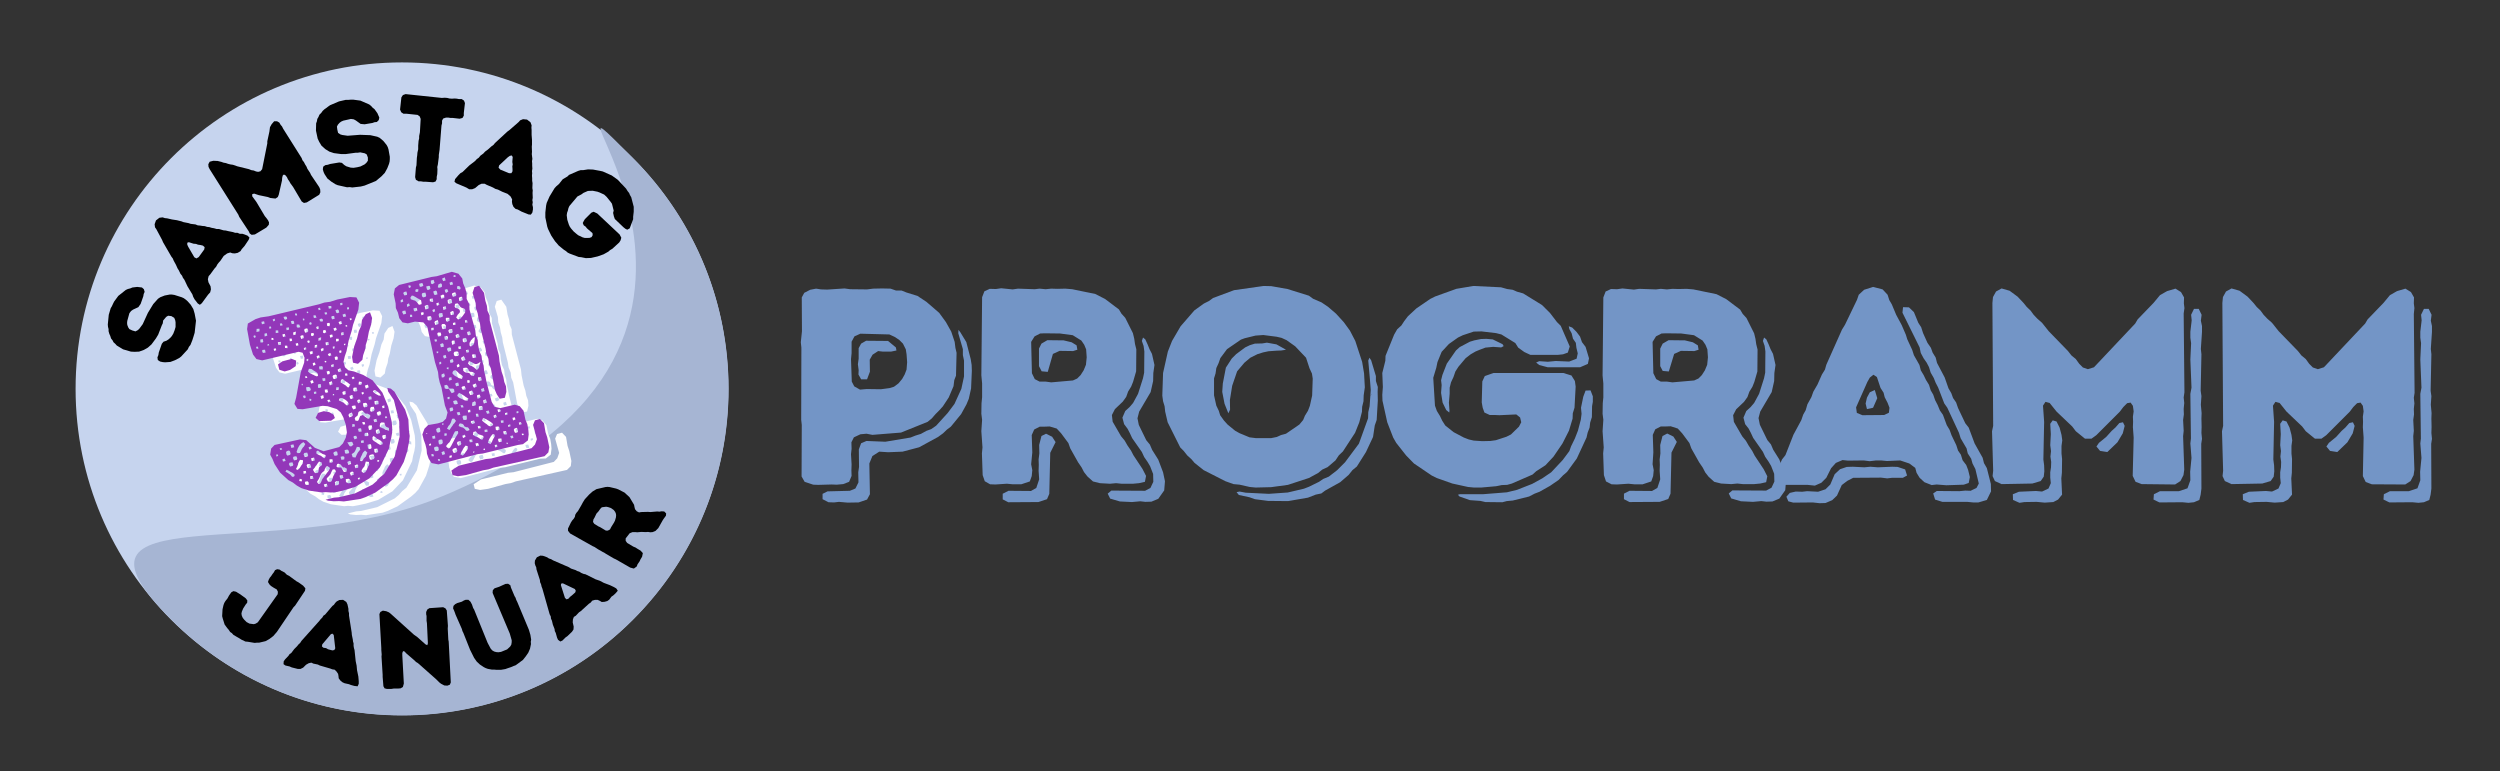
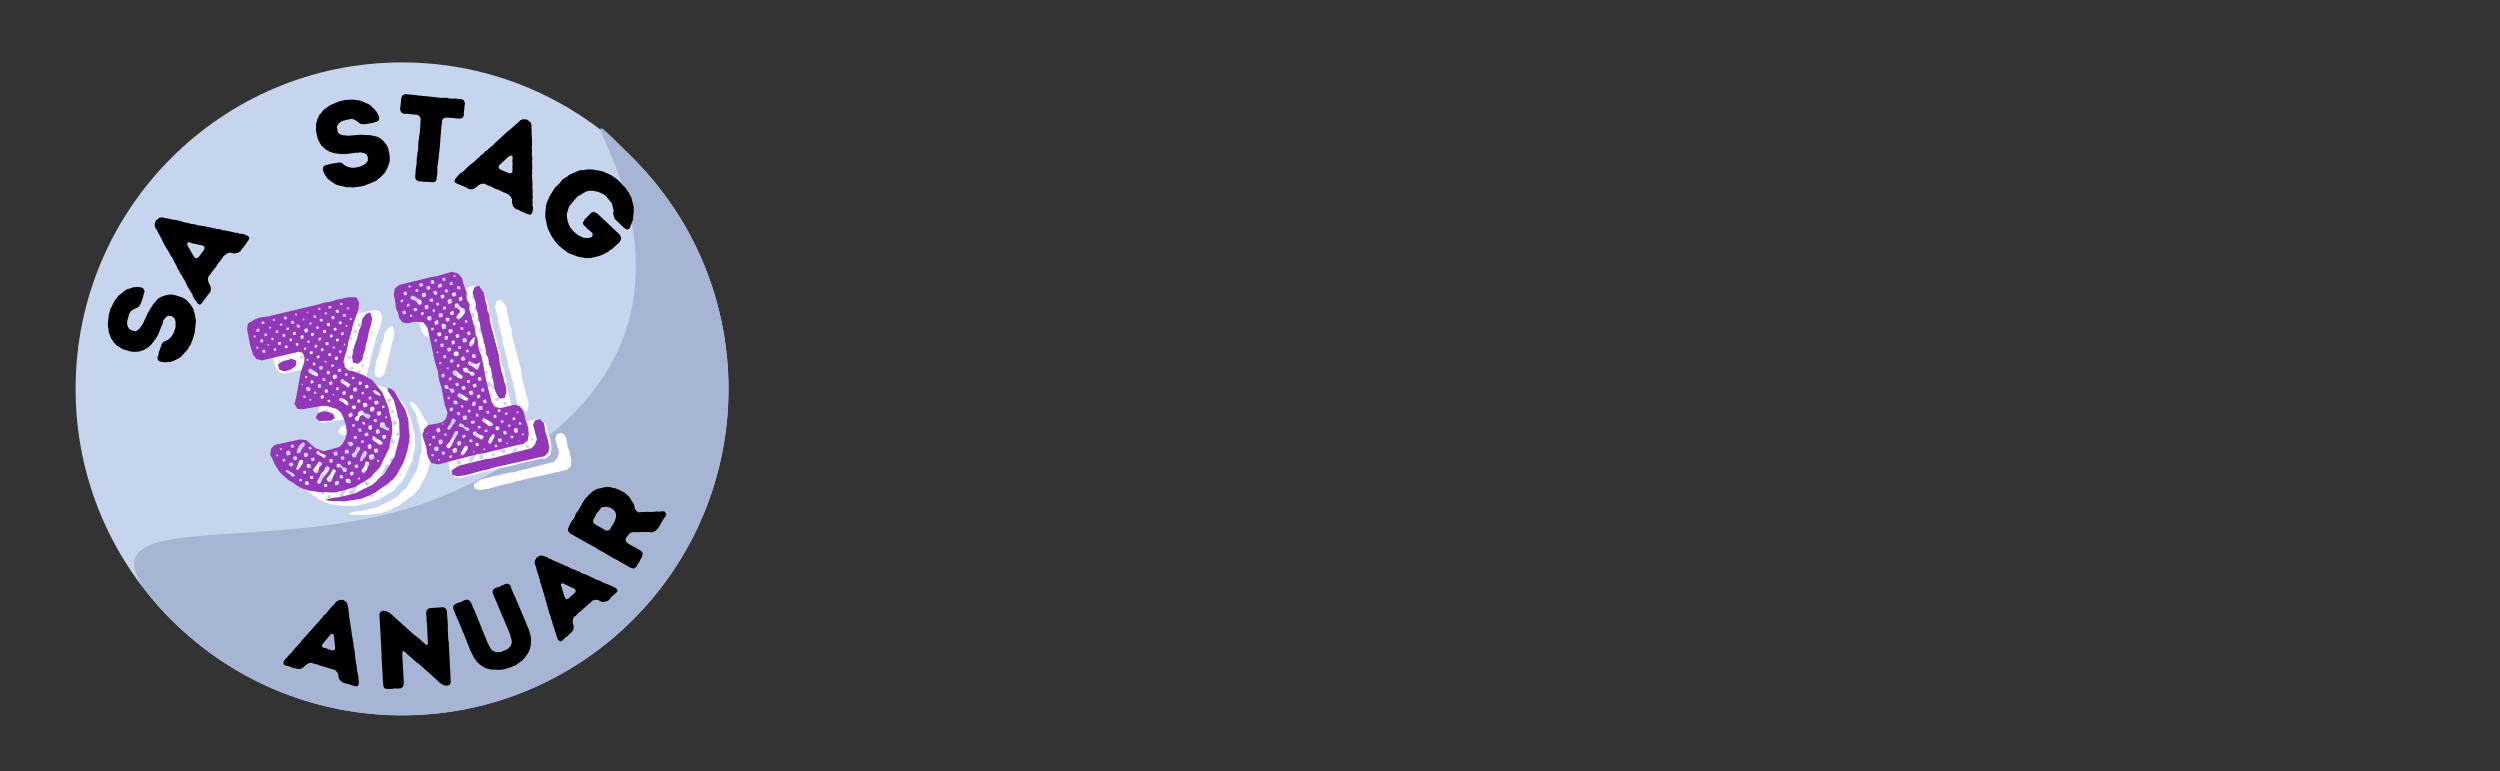
<svg xmlns="http://www.w3.org/2000/svg" xmlns:xlink="http://www.w3.org/1999/xlink" version="1.0" id="Ebene_1" x="0px" y="0px" viewBox="0 0 1309.7 404" style="enable-background:new 0 0 1309.7 404;" xml:space="preserve">
  <rect x="0" y="0" width="1309.7" height="404" fill="#333333" stroke="none" />
  <style type="text/css"> .st0{clip-path:url(#SVGID_00000089576162630658944050000004885217522941557905_);} .st1{clip-path:url(#SVGID_00000173861640146327706720000003678774067858579644_);} .st2{clip-path:url(#SVGID_00000086666619238065995930000014087955581145684663_);} .st3{clip-path:url(#SVGID_00000006708100601794191160000001288393353359803267_);} .st4{fill:#C6D4EE;} .st5{clip-path:url(#SVGID_00000170246963104009147000000010012519201848042131_);} .st6{fill:#A6B5D3;} .st7{clip-path:url(#SVGID_00000025406681343808999210000009721998215690158506_);} .st8{clip-path:url(#SVGID_00000124855680136192964770000005294743912615495311_);} .st9{clip-path:url(#SVGID_00000105429174470959586970000011890188329577281726_);} .st10{clip-path:url(#SVGID_00000041269424867163353160000003511650519622209964_);} .st11{clip-path:url(#SVGID_00000148626919971922487610000001327835652893885077_);} .st12{fill:#FFFFFF;} .st13{fill:#9337B9;} .st14{clip-path:url(#SVGID_00000026139476693558632500000001885286979552221066_);} .st15{clip-path:url(#SVGID_00000078003515246572464760000001922395474780189591_);} .st16{fill:#7395C6;} </style>
  <g transform="matrix(1, 0, 0, 1, 118, 30)">
    <g>
      <defs>
        <rect id="SVGID_1_" x="-106.3" y="-30" width="1264" height="404" />
      </defs>
      <clipPath id="SVGID_00000027590130669732923640000017259172630592955268_">
        <use xlink:href="#SVGID_1_" style="overflow:visible;" />
      </clipPath>
      <g style="clip-path:url(#SVGID_00000027590130669732923640000017259172630592955268_);">
        <g>
          <defs>
            <rect id="SVGID_00000044146645251312766180000009774930919613069986_" x="-106" y="-29.8" width="370.3" height="403.3" />
          </defs>
          <clipPath id="SVGID_00000021822198687680901210000002612612592885056925_">
            <use xlink:href="#SVGID_00000044146645251312766180000009774930919613069986_" style="overflow:visible;" />
          </clipPath>
          <g style="clip-path:url(#SVGID_00000021822198687680901210000002612612592885056925_);">
            <g transform="matrix(1, 0, 0, 1, 0, 0)">
              <g>
                <defs>
                  <rect id="SVGID_00000119099557005004402540000008707256810894176398_" x="-106.3" y="-30" width="370.7" height="404" />
                </defs>
                <clipPath id="SVGID_00000040572613053929474270000008209429856942087359_">
                  <use xlink:href="#SVGID_00000119099557005004402540000008707256810894176398_" style="overflow:visible;" />
                </clipPath>
                <g style="clip-path:url(#SVGID_00000040572613053929474270000008209429856942087359_);">
                  <g>
                    <defs>
                      <rect id="SVGID_00000026868304036012642150000010406183146530242495_" x="-79.6" y="2" width="343.7" height="344" />
                    </defs>
                    <clipPath id="SVGID_00000025407928927006854120000005321992005123579035_">
                      <use xlink:href="#SVGID_00000026868304036012642150000010406183146530242495_" style="overflow:visible;" />
                    </clipPath>
                    <g style="clip-path:url(#SVGID_00000025407928927006854120000005321992005123579035_);">
                      <path class="st4" d="M263.6,173.7c0,94.4-76.5,171-171,171s-171-76.5-171-171c0-94.4,76.6-171,171-171 S263.6,79.3,263.6,173.7z" />
                    </g>
                  </g>
                  <g>
                    <defs>
                      <rect id="SVGID_00000142139929147905815410000014653999680755743889_" x="-49" y="36.7" width="313" height="309.3" />
                    </defs>
                    <clipPath id="SVGID_00000094601619198538521130000006221918833492799141_">
                      <use xlink:href="#SVGID_00000142139929147905815410000014653999680755743889_" style="overflow:visible;" />
                    </clipPath>
                    <g style="clip-path:url(#SVGID_00000094601619198538521130000006221918833492799141_);">
                      <path class="st6" d="M213.6,294.7c-66.8,66.8-175,66.8-241.8,0c-66.8-66.8,52.4-28.4,139.9-63.9 C312.5,149.3,146.8-14,213.6,52.8C280.4,119.6,280.4,227.9,213.6,294.7z" />
                    </g>
                  </g>
                  <g>
                    <defs>
                      <rect id="SVGID_00000082355051906247349440000012071473993995573666_" x="-27.6" y="196.7" width="289.3" height="176.8" />
                    </defs>
                    <clipPath id="SVGID_00000052079720998407121150000002565881843806128297_">
                      <use xlink:href="#SVGID_00000082355051906247349440000012071473993995573666_" style="overflow:visible;" />
                    </clipPath>
                    <g style="clip-path:url(#SVGID_00000052079720998407121150000002565881843806128297_);">
                      <g transform="matrix(1, 0, 0, 1, 59, 170)">
                        <g>
                          <defs>
                            <rect id="SVGID_00000180353706914244040910000006216059265991254432_" x="-86.6" y="26.7" width="289.3" height="177.3" />
                          </defs>
                          <clipPath id="SVGID_00000010279068157267489390000004024901374814893733_">
                            <use xlink:href="#SVGID_00000180353706914244040910000006216059265991254432_" style="overflow:visible;" />
                          </clipPath>
                          <g style="clip-path:url(#SVGID_00000010279068157267489390000004024901374814893733_);">
                            <g>
                              <g transform="translate(14.984, 72.69)">
                                <g>
-                                   <path d="M-69.7,59.9l-0.8-0.9l-0.9-0.6l-0.8-1.2l-0.7-0.8l-1.4-1.9l-1-3.2l-0.3-1.2l0.2-3.6l0.5-2.2l0.4-1.1l0.6-1 l1.1-1.4l0.8-1.5l1.2-1.7l1.1-0.6l1.4,0.3l1.1,0.7l1,0.6l3,2.2l0.8,1.1l-0.1,1.2l-0.7,0.8l-1.4,2.2l-0.7,1.7l-0.2,1 l0.2,1.1l0.5,1.1l0.8,1l1.2,1.2l1.5,0.8l2.3,0.3l1-0.3l1.1-0.7l10.4-14.7l0.1-1.3l-0.6-1.2l-1.6-0.9l-1.4-0.9 l-0.8-0.8l-0.8-1.3l0.4-1.2l0.6-1.1l0.6-0.7l0.8-1.2l0.7-0.9l0.6-1.1l1.1-0.5l1.3,0.2l1,0.7l1.6,0.8l1.2,1.2 l1.2,0.6l3.8,2.8l1.1,0.6l2.4,1.7l1.2,1.4l-0.2,1.3l-5.2,7.8l-0.8,0.8l-8.7,12.9l-1.9,2.2l-2.1,1.6l-2,1.1l-3.4,0.8 l-1.2,0l-1.1,0.1l-3.6-0.6l-1.2-0.1l-2.1-1l-1.1-0.7l-1.4-0.8L-69.7,59.9z" />
-                                 </g>
+                                   </g>
                              </g>
                            </g>
                            <g>
                              <g transform="translate(42.738, 91.041)">
                                <g>
                                  <path d="M-39.2,66.9l-1.1-0.5l-1.1-0.9l-0.9-1.2l-0.1-1.1l-0.2-1.2l-0.8-1.2l-1-1l-1.3-0.2l-1-0.4l-5.5-1.6l-1-0.5 l-2.4-0.5l-1-0.5l-1.4,0.3l-1.4,0.8l-1.5,1.5l-1.4,0.7l-1.4,0l-3.2-0.8l-1.1-0.5l-2.2-0.5l-1-0.7l0.1-1.5l0.7-1 l1.8-1.9l0.6-0.9l0.9-0.6l1.5-2l1.5-1.5l0.8-1l0.8-0.7l0.7-1.1l9.3-10.4l0.7-0.9l0.9-0.9l0.6-1l0.9-0.6l3.8-4.5 l0.8-0.6l0.7-1l0.8-0.8l1.3-0.7l2-0.1l1.7,1.1l0.6,1.3l0.5,2.3l0,1.1l0.3,1.2v1.2l1.4,8.9l0.1,1.3l0.5,2.4l0.1,1 l0.3,1l0,1.3l0.2,1.2l0.3,1l0.6,5.8l0.5,2.4l0.2,2.3l0.7,3.4l0.2,2.4l0,1.4l-0.6,1.3l-1.7-0.2l-1.8-0.5l-1-0.4 L-39.2,66.9z M-47.9,49.1l2.3,0.6l1-0.2l0.5-0.9l-0.8-7l-0.7-0.7l-0.8,0.3l-4.5,5.3l-0.2,1.1l0.8,0.7l1.4,0.2 L-47.9,49.1z" />
                                </g>
                              </g>
                            </g>
                            <g>
                              <g transform="translate(79.659, 100.908)">
                                <g>
                                  <path d="M-25.6,57.3l-0.9-0.7l-1.6-1.6l-9.6-8.5l-1-0.6l-0.8-0.8l-4.4-3.8l-0.8-0.9l-0.8-0.2l-0.4,1l0,1.2l0.8,14.8 l-0.5,1.8l-1.2,0.7l-1.2,0.1l-2.3,0l-1.3,0.2H-54l-1.2-0.3l-0.6-1.1l-0.4-4.9l0-1.1l-0.6-9.6l0.1-1l-0.2-2.4l0-1 l-1-17.8l0.5-1.1l1.3-0.7l1.8,0.3l1.4,0.6l0.9,0.7l12.2,11l1.7,1.2l4.4,3.9l0.9,0.4l0.3-1l-0.5-10.5l-0.2-1.3l0-2.5 l-0.2-0.9l0-1.2l0.6-1.3l1.1-0.7l7.2-0.5l1.2,0.6l0.7,1.1l0.6,8.1l-0.1,1.4l0.3,5.8l0.2,1l1.1,21.4l-0.5,1.2 l-1.3,0.5l-1.6-0.1L-25.6,57.3z" />
                                </g>
                              </g>
                            </g>
                            <g>
                              <g transform="translate(118.766, 97.405)">
                                <g>
                                  <path d="M-28.1,52.1l-1.8,0.6l-1.1,0.4l-2.3,0.4l-2.4,0l-1-0.1l-1.3,0l-2.2-0.4l-1.1-0.4l-1-0.5l-2.1-1.4l-1.6-1.5 l-1.4-2l-2.1-4.2l-3.5-8.8l-0.5-1l-0.3-1.1l-3.3-7.5l-0.3-0.9l-0.5-1.3l-0.5-1.1l0.2-1.3l0.9-0.9l1.1-0.6l2.4-0.7 l1-0.6l1-0.4h1.4l1.1,1l0.8,1.5l0.6,1.8l0.5,0.8l7.1,17.5l1.6,3l0.8,0.9l1,0.6l1.1,0.3l1.1,0.1l1.4-0.2l3.2-1.3 l1.6-1.5l0.6-1l0.2-1.3v-1l-1-3.5l-9-21.3l0.1-1.4l0.9-1l2.4-0.8l3.3-1.5l1.4-0.1l1.2,0.8l0.3,1.2l1.9,4.5l0.5,0.8 l0.4,1.2l0.5,1l6.1,14.6l0.8,2.7l0.4,2.5l-0.2,1.1l0.1,1.2l-0.5,2.4l-0.9,2.1l-1.3,1.9l-1.5,1.9l-3.8,2.8l-1.1,0.4 L-28.1,52.1z" />
                                </g>
                              </g>
                            </g>
                            <g>
                              <g transform="translate(152.046, 82.675)">
                                <g>
                                  <path d="M-9.9,31.5l-1,0.7l-1.4,0.4l-1.5,0.1l-1-0.6l-1.1-0.5l-1.5,0l-1.4,0.4l-0.8,1l-0.9,0.6l-4.3,3.9l-0.9,0.6 l-1.7,1.8l-1,0.6l-0.5,1.3l-0.1,1.6l0.5,2.2l-0.1,1.5l-0.8,1.2l-2.4,2.3l-1,0.7l-1.6,1.6l-1.1,0.5l-1.2-0.9 l-0.5-1.1l-0.7-2.5l-0.5-1l-0.1-1l-0.9-2.3l-0.5-2.1l-0.5-1.1l-0.1-1.1l-0.6-1.2l-3.8-13.4l-0.4-1l-0.3-1.3 l-0.5-1.1l-0.1-1.1l-1.8-5.6l-0.1-1l-0.5-1.1l-0.3-1.1l0.1-1.4l1-1.7l1.8-0.9l1.4,0.1l2.2,0.8l0.9,0.6l1.2,0.4 l1,0.6l8.3,3.6l1.1,0.7l2.4,0.8l0.9,0.5l1,0.3l1.1,0.7l1.2,0.5l1,0.2l5.2,2.6l2.3,0.8l2.1,1.1l3.2,1.2l2.1,1 l1.2,0.7l0.8,1.2l-1.1,1.3l-1.3,1.2l-0.9,0.6L-9.9,31.5z M-29.5,29.3l1.8-1.6l0.3-0.9l-0.5-0.9l-6.3-3l-0.9,0.2 l-0.1,0.8l2.1,6.6l0.8,0.8l1-0.3l0.9-1L-29.5,29.3z" />
                                </g>
                              </g>
                            </g>
                            <g>
                              <g transform="translate(179.776, 56.756)">
                                <g>
                                  <path d="M-26.6,40.6l-7.5-4.3l-1.1-0.5l-4.1-2.4l-0.9-0.6l-1-0.5l-1-0.6l-1.1-0.6l-2-1.3l-1.1-0.5l-11.7-6.6 l-1.1-1.4l0-1.2l1.5-3.1l0.7-1.1l0.8-0.9l0.6-1l0.2-1.1l0.6-1l0.8-0.9l1.8-3.1l0.8-1.5l1-1.6l2.3-2.5l1.8-1.6l2-1.2 l4.7-1.1l1.1-0.1l1.1,0.1l3.4,0.8l1.1,0.4l3.3,1.7l2.6,2.4l2.4,4l0.2,1.1l0.3,1.2l0.9,1.1l1.2,0.6l1.1-0.2l3.6-0.1 l1.2,0.1l3.6-0.3l1.2,0.1l1.1-0.2l1.4,0.1l1,1l-0.1,1.2L-9,14.9l-0.6,0.9l-2.3,4.1l-1.5,1.5l-1.5,0.6l-1.2,0.1 l-1.2-0.2l-1.1,0.1l-2.4-0.1l-2.1,0.2l-1.1-0.1h-1.4l-1.5,0.6l-2.1,2.7l0,1.3l0.8,1.1l3.2,1.9l1.2,0.5l0.9,0.6 l1.7,1l1.2,1.3l-0.4,1.9l-0.9,1.5l-0.4,0.9l-1.1,1.6l-0.4,1.1l-1.5,1.1L-26.6,40.6z M-37.2,20.6l0.6-1.2l1.5-2.4 l0.5-1l0.5-1.7l0.1-1.1l-0.1-0.8l-0.4-1l-0.8-1l-1.4-1l-1.5-0.5l-1-0.2L-41.5,9l-0.8,0.8l-0.9,1.3l-1.1,1.2l-1,2.1 l-0.6,1l-0.2,1.3l0.7,1l2.1,1.3l0.9,0.4l3,1.8l1.1,0L-37.2,20.6z" />
                                </g>
                              </g>
                            </g>
                          </g>
                        </g>
                      </g>
                    </g>
                  </g>
                  <g>
                    <defs>
                      <rect id="SVGID_00000070805593362600240120000001258738880853247644_" x="-106" y="-29.8" width="351.7" height="217.1" />
                    </defs>
                    <clipPath id="SVGID_00000026144794665813599110000005866709143766601102_">
                      <use xlink:href="#SVGID_00000070805593362600240120000001258738880853247644_" style="overflow:visible;" />
                    </clipPath>
                    <g style="clip-path:url(#SVGID_00000026144794665813599110000005866709143766601102_);">
                      <g transform="matrix(1, 0, 0, 1, 0, 0)">
                        <g>
                          <defs>
                            <rect id="SVGID_00000093150757850147688460000002603911536678262176_" x="-106.3" y="-30" width="352" height="217.3" />
                          </defs>
                          <clipPath id="SVGID_00000053544646776388989790000013825837511033996478_">
                            <use xlink:href="#SVGID_00000093150757850147688460000002603911536678262176_" style="overflow:visible;" />
                          </clipPath>
                          <g style="clip-path:url(#SVGID_00000053544646776388989790000013825837511033996478_);">
                            <g>
                              <g transform="translate(62.274, 146.808)">
                                <g>
                                  <path d="M-79.5,1.4l-1,2.5l-0.8,1l-0.6,1.3l-3.4,3.7l-1,0.8l-2.3,1.2l-2.4,0.9l-2.8,0.2l-1.2-0.1l-1.4-0.3l-1.2-0.8 l-0.2-1.4l0.5-1.2l0.2-1.3l1.6-4.6l0.9-1.1l1.5-0.5l1.1-0.7l1-0.9l0.7-0.8l0.8-1.3l0.7-1.8l0.5-1.7l0-2.5l-0.2-1.1 l-0.5-1.2l-1.5-0.9l-1.7-0.2l-1,0.6l-1.6,1.9L-95-7.4l-0.5,1l-1.9,4.9l-1.2,2l-2.3,3.1l-1.9,1.7l-2.1,1.2l-2.5,0.9 l-2.4,0.1l-1.9-0.1l-4.1-1.2l-3.3-2l-0.8-0.9l-0.9-0.8l-0.5-1l-0.8-1l-0.4-1.3l-0.5-1.1l-0.4-1.4l0-1.1l-0.3-1.2 l-0.1-1.2l0.5-5.1l1-3.4l0.7-1.2l0.5-1.1l0.6-1.2l2.2-3l3.9-3.1l1.1-0.5l1.2-0.3l1.2-0.5l2.5-0.3l2.5,0.3l1,0.9 l0.4,1.4l-0.5,1.1l-0.2,1.2l-1.4,4l-1.2,1.7l-2.8,1.3l-1,0.7l-0.9,1.2l-1.1,4l-0.1,1.1l0.1,1l0.5,1.3l0.6,0.9 l1.5,0.7l1.7,0.5l1.3-0.7l0.8-0.8l1.7-2.3l2.7-5.9l2.8-4.6l2.5-2.8l1.2-0.8l2.3-0.9l2.6-0.5l1.2,0l1.3,0.2l3.8,1.2 l1.1,0.5l1.1,0.8l0.9,0.8l1.6,1.8l1.4,2.3l0.7,2.4l0.7,3.7l-0.7,6.3l-0.6,2L-79.5,1.4z" />
                                </g>
                              </g>
                            </g>
                            <g>
                              <g transform="translate(69.604, 120.478)">
                                <g>
                                  <path d="M-84,8.5l-1.7-2.2L-86.4,5l-0.4-1.2l-2.6-4.3L-91-3.9L-91.8-5L-92.2-6l-0.9-1.1l-0.8-1.7l-0.7-1.1l-0.8-1.8 l-1.2-2.2l-0.5-1.2l-0.7-0.9l-4.4-7.6l-0.5-1.2l-3-5.6l-0.7-1l-0.2-1.6l0.7-2l1.8-1.4l1.7-0.2l1.2,0.4l1.1,0.1 l2.6,0.6l2.6,0.4l2.4,0.6l1,0.4l2.6,0.5l1.2,0.4l2.5,0.3l1.2,0.5l1.2,0.1l1.2,0.2l1.3,0.1l1.2,0.4l1.1,0.1l1.3,0.4 l1.2,0.2l1.4,0.4l1.2,0l2.4,0.7l1.2,0.1l1.2,0.3l2.5,0.5l1.2,0.4l1.2,0l1.2,0.5l1.4,0l1.2,0.4l1.5,0.6l1,1l-0.4,1.1 l-2.2,3.3l-1.5,1.7l-0.6,1l-1.5,0.9l-1.5,0.3l-1.3-0.1l-1.1-0.4l-1.6,0.5l-1.8,1.3l-1.7,2.5l-0.9,1l-0.7,0.9 l-0.7,1.3l-0.9,1l-2.1,2.9l-0.9,1l-0.4,1.6l0.3,1.6l1.1,2.1l0.2,1.6l-0.4,1.6l-1.1,1.2l-3.3,4.5l-1,0.8L-84,8.5z M-83.5-15.8l2.9-4l0.2-1.2l-0.9-0.8l-1.2-0.3l-1.4-0.2l-1-0.4l-1.3-0.1l-2.5-0.8l-0.8,0.3v1l0.5,1.1l3.2,5.5 l1.1,0.6L-83.5-15.8z" />
                                </g>
                              </g>
                            </g>
                            <g>
                              <g transform="translate(87.035, 94.826)">
                                <g>
-                                   <path d="M-74.2-2.5l-0.5-1.1l-5-7.6l-0.5-1.2l-15-23.8l-0.6-1.2l-0.1-1.4l0.7-1.3l1.9-0.5l2.3,0.1l2,0.5l1.1,0.4 l1.2,0.2l1.1,0.4l1.2,0.3l1.4,0.2l2.3,0.8l6.1,1.5l1.2,0.5l1.3,0.2l1.2,0.5l1.1,0.2l1.2-0.3l0.9-1.1l2.7-13.5l0-1.1 l1.1-5.1l0.3-2.3l0.9-1.6l1.3-1.5l1.5,0l1.2,0.7l0.7,1.2l0.7,0.8l0.6,1.2L-47-42l0.4,1.1l0.8,1l0.6,1.2l0.7,1.1 l0.5,1.2l1.4,2.1l0.5,1.1l4.3,6.4l0.5,1.2l0.1,1.5l-0.6,1.3l-6.5,4l-1.5,0.3l-1.2-0.8l-4.5-7.6l-1.4-1.9l-0.6-1.1 l-0.7-1l-0.5-1.1l-0.8-1l-0.8-0.4l-0.6,0.5l-0.3,1.2l-0.1,1.4l-1.7,7.5l-0.5,1.2l-1.2,0.8l-2.7-0.3l-1.3-0.5l-4.8-1 l-2.4-0.8l-1,0.3v1.1l2.2,3l4.4,7.4l0.9,1.1l0.8,1.1l0.5,1.1l-0.1,1.2l-1.3,1.5L-71.5-2l-1.7,0.2L-74.2-2.5z" />
-                                 </g>
+                                   </g>
                              </g>
                            </g>
                            <g>
                              <g transform="translate(117.918, 75.815)">
                                <g>
                                  <path d="M-48.7-7.9l-2.7,0.3l-1.3-0.2l-1.4,0.1L-59-8.8l-1.2-0.5l-2.2-1.4l-2-1.6l-1.5-2.3l-0.5-1.1l-0.4-1.4 l0.2-1.4l1.1-0.8l1.3-0.2l1.2-0.4l4.8-0.8l1.4,0.2l1.2,1.1l1.1,0.7l1.3,0.4l1,0.3l1.5,0.1l1.9-0.3l1.7-0.4l2.2-1.1 l0.9-0.8l0.8-1.1l0-1.7l-0.6-1.6l-1-0.6l-2.4-0.5l-1.3,0.2l-1.1,0l-5.2,0.7l-2.4,0l-3.8-0.5l-2.4-0.8l-2.1-1.3 l-2-1.8l-1.2-2l-0.8-1.7l-0.9-4.2l0.1-3.8l0.4-1.1l0.2-1.2l0.6-1l0.5-1.2l1-1l0.7-1l1.1-1l0.9-0.6L-64-50l1-0.7 l4.7-2l3.5-0.8l1.4,0l1.2-0.1l1.4,0l3.7,0.5l4.6,2l1,0.8l0.8,0.9l1,0.8l1.5,2.1l1,2.3l-0.3,1.3l-1,1l-1.2,0.1 l-1.1,0.4l-4.1,0.7l-2.1-0.2l-2.5-1.8l-1.1-0.6l-1.5-0.2l-4,0.9l-1.1,0.5l-0.8,0.6l-0.9,1l-0.5,1l0.2,1.6l0.4,1.7 l1.2,0.8l1,0.3l2.8,0.4l6.5-0.5l5.4,0.2l3.6,0.8l1.3,0.6l1.9,1.6l1.7,2.1l0.6,1.1l0.4,1.2l0.7,3.9l0,1.2l-0.1,1.3 l-0.3,1.2l-0.9,2.3l-1.3,2.4l-1.7,1.8L-39-11l-5.9,2.4l-2,0.5L-48.7-7.9z" />
                                </g>
                              </g>
                            </g>
                            <g>
                              <g transform="translate(145.08, 70.194)">
                                <g>
                                  <path d="M-45.6-7.4l0.4-5l0.3-1.2l0.2-3.9l0.2-1.4l0.1-1.3L-44-22l0-1.9l0.2-2.5l0.3-1.3l0-1.2l0.4-2l0.4-7 l-0.5-1.3l-1.1-0.8l-5.7-0.6l-1.7,0l-1.2-0.8l-0.6-1.4l0.7-6.4l0.8-1.2l1.4-0.5l19,2l1.5-0.1l1.3,0.1l1.2,0.3 l1.3,0.1l1.4-0.1l1.2,0.1l1,0.2l1.5,0l1.2,0.8l0.5,1.3l-0.6,5.2v1.4l-0.7,1.2l-1.5,0.4l-3.5-0.4l-1.2,0l-1.3-0.2 l-1.1,0l-1.5,0.5l-0.6,1.1v1.4l-0.3,1.2l-1,12.7l-0.4,2.7l0,1.1l-0.5,3.9l-0.3,1.3l0.1,1.1L-34-9l-0.3,1.5l0,1.2 l-0.6,1.2l-1.3,0.4L-40.2-5h-1.2l-1.2-0.2l-1.2,0L-45.2-6L-45.6-7.4z" />
                                </g>
                              </g>
                            </g>
                            <g>
                              <g transform="translate(168.894, 71.342)">
                                <g>
                                  <path d="M-48.5-7.5l1.8-2.1l1-1l1.1-0.6l3.6-3.5l3-2.3l0.9-1l1-0.7l0.9-1.1l1.5-1.1l0.9-1l1.5-1.1l1.9-1.7l1.1-0.8 l0.7-0.9l6.5-6l1.1-0.8l4.8-4.2l0.8-0.9l1.5-0.6l2.1,0.2l1.8,1.4l0.6,1.6l-0.1,1.3l0.1,1.1l0,2.6l0.2,2.7l0,2.4 l-0.1,1.1l0.1,2.7l-0.1,1.2l0.3,2.5l-0.2,1.2l0.1,1.2l0,1.2L-8-13l-0.2,1.3l0.1,1.1l-0.1,1.3L-8.1-8l0,1.4l0.2,1.2 L-8-2.8l0.2,1.2l-0.1,1.3l0.1,2.6l-0.2,1.2l0.2,1.1l-0.2,1.3l0.3,1.3l0,1.2l-0.3,1.6l-0.8,1.1l-1.2-0.1l-3.7-1.5 l-2-1.1l-1.1-0.3L-17.9,7l-0.6-1.4l-0.2-1.3l0.1-1.2l-0.8-1.5L-21,0.2l-2.8-1.1L-25-1.5L-26-2l-1.4-0.4l-1.2-0.7 l-3.3-1.4L-33-5.1h-1.6l-1.5,0.7L-38-2.8l-1.5,0.6l-1.6,0l-1.5-0.9l-5.2-2.2l-1-0.8L-48.5-7.5z M-24.8-12.5l4.6,1.9 l1.2,0l0.6-1l0-1.2l-0.1-1.4l0.2-1l-0.2-1.3l0.2-2.6l-0.5-0.8l-1,0.2l-1,0.7l-4.6,4.3l-0.3,1.2L-24.8-12.5z" />
                                </g>
                              </g>
                            </g>
                            <g>
                              <g transform="translate(197.795, 82.93)">
                                <g>
                                  <path d="M-24.1,14.5l-0.9-1l-2-3L-28.7,7l-0.4-1.2l-1-4.8l0-2.6l0.4-3.6l0.3-1.4l1.5-3.4l2.6-4.3l0.9-1l1.4-1.2 L-21-19l2.5-1.5l0.8-0.8l4.8-2.1l1.3-0.4l1.3,0L-9-24l1.3-0.2l2.6,0.1l3.8,0.7L0-23.1L4.7-21l3.2,2.3l4.3,4.6 l0.8,1.3l0.8,1l0.4,1l0.7,1.2l1.3,5l0,2.6l-0.3,2.6l0,1.3l-1.8,4.8l-1.3,0.7l-1-0.5l-1-0.8L6.3,1.8L5.8,0.4L5.4-1.4 l0.3-1.2L4.8-6.2L4.1-7.2L2-9.8L0.7-11l-2.4-1.1l-1.1-0.4L-5.3-13l-2.5,0.1l-2.3,1l-1.1,0.8l-2.1,1.1L-17.5-5 L-18-3.9l-0.3,1.3l-0.4,1.1l-0.2,1.3l0.3,2.4l0.8,2.5l0.5,1.1l0.7,1l1.3,1.5l1.4,1.2l1,0.8l2.3,1.1l1.1,0.3H-7 l1.1-0.4l0.6-1l-0.1-1.1l-2.9-2.5l-0.7-0.9L-10,5.1l-0.5-1.2l0.5-1l0.6-1l3.4-3.4l1.2-0.5l1.9,0.9L8.8,9.9l0.9,1.7 l-0.4,1.4l-0.7,1.1l-3.6,3.3l-1.2,0.7l-0.9,0.8l-2.5,1.4l-3.1,1.1l-3.5,0.8l-2.7,0.1l-2.5-0.5l-1.2-0.1l-4.8-1.8 l-1-0.5l-0.9-0.8l-1.1-0.7l-2.7-2.2L-24.1,14.5z" />
                                </g>
                              </g>
                            </g>
                          </g>
                        </g>
                      </g>
                    </g>
                  </g>
                  <g transform="matrix(1, 0, 0, 1, 74, 75)">
                    <g>
                      <defs>
                        <rect id="SVGID_00000057146188594844617310000005643282032411157163_" x="-81.6" y="-5" width="196" height="198.7" />
                      </defs>
                      <clipPath id="SVGID_00000054963339884397491450000011006603805777674684_">
                        <use xlink:href="#SVGID_00000057146188594844617310000005643282032411157163_" style="overflow:visible;" />
                      </clipPath>
                      <g style="clip-path:url(#SVGID_00000054963339884397491450000011006603805777674684_);">
                        <g>
                          <g transform="translate(32.398, 128.193)">
                            <g>
                              <path class="st12" d="M-39.5,32l-2.6-0.2l-2,0.2l-6.9-1l-3.9-1.3l-2.3-1.3l-2.1-1.6l-2.4-1.3l-4.3-3.9l-2.9-4.5 l-1.1-2.7L-71,12l0.5-3.2l1.8-1.9L-55.4,4l3.3,0.4l4.5,4l4.6,1.8l8.2-2.2l1.9-1.9l1.5-3l0.6-2.8l-0.6-4.1l-1.3-3.8 l-1.3-2.5l-2.1-1.8l-4.8-1.5l-2.6-0.2l-10.5,1.8l-2.7-0.2l-1.6-2.6l0.9-3.3l2.4-13.2l1.8-5.1l0.2-2.6l-1-2.6l-2.1-0.5 L-75-37.4l-3-0.7l-1.8-2.4l-1.6-5.1l-1.5-8.2l0.4-2.9l4-2.3l2.7-0.9l4.2-0.6l26.4-6.3l2.8-0.9l3-0.4l3.8-1.2l6.6-1.3 l3.4,0.2l1.4,2.8l-0.4,3.6l-2.8,8l-0.7,3.1l-1.6,5.2l-1.1,5.5l-0.9,2.6l-0.7,3l0.8,2.8l1.8,1.6l2.9,0.6l4.8,1.8 l4.9,2.8l5.2,6.5l3,7.3l1.9,8.1l0.2,2.8l0,2.8L-7.3,3L-8,5.6l-0.5,2.8l-4.8,10l-5.5,5.8l-7.5,4.5l-6.7,2l-3.8,0.8 L-39.5,32z M-58.1-61.9l0.1,1l1,0.1l-0.1-1L-58.1-61.9z M-68.9-59.1l-1,0.5l0.4,1l0.9-0.5L-68.9-59.1z M-46.1-64.6 l0.3,1.1l1-0.2l-0.3-1.1L-46.1-64.6z M-74-56.5l-0.3-1.2l-1.4,0.3l0.3,1.3L-74-56.5z M-40.7-65.7l0.2,1.4l1.4-0.2 l-0.1-1.2L-40.7-65.7z M-34.6-67.2l0.2,1.2l1.1-0.3l-0.1-1.1L-34.6-67.2z M-62.2-58.9l-0.2-1.1l-0.6-0.3l-1.1,0.2 l0.4,1.2l0.5,0.3L-62.2-58.9z M-52.1-62.6l0.2,0.7l0.7-0.2l-0.2-0.7L-52.1-62.6z M-41.7-62.5l-1.1,0.3l0.4,1l1.1-0.2 L-41.7-62.5z M-35.8-63.9l-1.2,0.4l0.4,1.3l0.6,0.3l1-0.4l-0.3-1.2L-35.8-63.9z M-78.3-53.7l-0.1,1.6l1.6-0.3l0-1.4 L-78.3-53.7z M-65.9-55.3l1.3-0.3l-0.5-1l-1,0.1L-65.9-55.3z M-48.6-60.7l0.3,1.3l1.4-0.2l-0.6-1.3L-48.6-60.7z M-30.8-65v1.1l1-0.1l0-1L-30.8-65z M-58.5-56.4l-0.1-1.1l-0.5-0.5l-1.2,0.3l0.5,1.5L-58.5-56.4z M-54.1-59.1l0.1,1 l0.8-0.2l-0.2-0.8L-54.1-59.1z M-71.4-53.7l0.9-0.4l-0.3-0.9l-0.9,0.2L-71.4-53.7z M-56.6-54.3l1.3-0.3l-0.6-1.4 l-1.3,0l0,1.3L-56.6-54.3z M-44.4-59.1l-1,0.4l0.3,0.9l0.5,0.3l1.1-0.2l-0.2-1.1L-44.4-59.1z M-37.3-59l-0.3-1.5 l-1.2,0.1l-0.3,0.5l0.4,1.2L-37.3-59z M-62.5-53l1.3-0.3l-0.1-1.2l-1.4,0.2L-62.5-53z M-31.9-61.7l-1.4,0.5l0.4,1.3 l1.5-0.4L-31.9-61.7z M-79.6-49l0.9-0.4l-0.4-1L-80-50L-79.6-49z M-66.9-51.7L-67-53h-1.3l0,1.4L-66.9-51.7z M-49.7-57.4l-1,0.5l0.4,1l1-0.4L-49.7-57.4z M-72.7-50.2l-0.3-1.3l-1.2,0.3l0.1,1.5L-72.7-50.2z M-23.4-55.3l0.4-3.1 l2-3l2.2-1l1.1,3l-0.5,3.4l-1.2,3.8l-0.8,4.3l-0.8,2.5l-0.3,2.3l-1.1,3.2l-0.4,2.4l-2.3,2.1l-2.6-0.6l-0.5-3l1.1-5.5 l1.5-4.2l1-4L-23.4-55.3z M-41.5-56.6l0.2,1.4l1.3,0.1l0.1-1.3l-0.4-0.5L-41.5-56.6z M-51.5-52l0.4-0.6l-0.6-1.4 l-1.3,0.3l-0.3,0.6l0.5,1.4L-51.5-52z M-74.8-47l-0.3-1.4l-1.3,0.3l0.1,1.5l1.2,0L-74.8-47z M-64.5-49.5l1.4-0.2 l-0.5-1.4l-1.2,0.3L-64.5-49.5z M-57.6-50.8l-0.1-1.5l-1.4,0.5l0.2,1.4L-57.6-50.8z M-46-55.1l-1.1,0.4l0.4,1.2 l1.1-0.4L-46-55.1z M-28.5-58.5l-0.2-0.8l-0.9,0.2l0.4,0.9L-28.5-58.5z M-33.4-56.4l-0.5-1.4l-1.4,0.5l0.6,1.3 L-33.4-56.4z M-70.5-49l0,1.1l1.1-0.1l-0.2-0.9L-70.5-49z M-54.9-48.4l1.4-0.5l-0.4-1.5l-1.2,0.2l-0.3,0.5L-54.9-48.4 z M-49.7-51.4v1.2l0.6,0.3l1-0.5l-0.3-1.2L-49.7-51.4z M-42.8-51.4l1-0.5l-0.5-1.3l-1.2,0.3v1.2L-42.8-51.4z M-59.6-47.4l-0.2-1.2l-1.2,0l0.2,1.4L-59.6-47.4z M-36.8-54.4l-1.3,0.5l0.6,1.3l1.3-0.6L-36.8-54.4z M-31.5-54.8 l0.8-0.3l-0.4-0.6l-0.7,0.2L-31.5-54.8z M-77.4-43.3l-0.2-1.1l-1,0.1l0.2,0.9L-77.4-43.3z M-71.6-45.1l-0.2-0.7 l-0.7,0.2l0,0.7L-71.6-45.1z M-65.5-45.4l-0.1-1.5l-1.6,0.2l0.4,1.5L-65.5-45.4z M-73.5-41.3l-0.3-1.5l-1.2,0.1 l-0.4,0.5l0.5,1.1L-73.5-41.3z M-62-43.6l-0.3-1.3l-1.2,0l0.1,1.2L-62-43.6z M-39.8-49.1l1.5-0.4l-0.4-1.3l-1.3,0.3 L-39.8-49.1z M-68.9-42.1l1-0.5l-0.4-1l-1,0.4L-68.9-42.1z M-51.8-47.4l0.4,1.1l1.1-0.4l-0.5-1L-51.8-47.4z M-57.5-44.8l1.2-0.3l-0.4-1.2l-1.2,0.3L-57.5-44.8z M-45.7-48.9l-0.1,1.4l1.3-0.3l0.1-1.4L-45.7-48.9z M-34-51.7 l0.1,1.4l1.3-0.3l-0.2-1.4L-34-51.7z M-36.6-48.5l0,1.4l1.4-0.2v-1.2L-36.6-48.5z M-46.6-44l0-1.4l-1.2,0.2l-0.1,1.4 L-46.6-44z M-40.5-45.3l-0.2-1.5l-1.5,0.2l0.2,1.5L-40.5-45.3z M-53.3-42.6l1-0.4l-0.1-1l-1.2,0.3L-53.3-42.6z M-44.7-43.2l0.3,1.3l1.3-0.6l-0.3-1.2L-44.7-43.2z M-49.1-42.1l-1.5,0.4l0.5,1.4l1.4-0.5L-49.1-42.1z M-37.4-44.5 l-1,0.1l0.1,1.1l0.9-0.2L-37.4-44.5z M-31.8-45.3l0-0.7l-0.8,0.2l0.2,0.7L-31.8-45.3z M-60.8-32.2l-2.8,0.8l-2.8-0.9 l-0.7-2.8l2.3-1.6l4.9-1.3l2.3,0.9l-0.2,2.9L-60.8-32.2z M-45.2-38.6l-0.4-1.3l-1.3,0.5l0.4,1.3L-45.2-38.6z M-40.4-39.4l1.3-0.4l-0.6-1.3l-1.3,0.6L-40.4-39.4z M-34.7-41l1-0.4l-0.2-1.1l-1.1,0.3L-34.7-41z M-51.2-38.1 l-0.9,0.5l0.3,0.9l0.7-0.5L-51.2-38.1z M-37.3-39l0.2,1.5l1.4,0l0-1.3l-0.4-0.5L-37.3-39z M-47.4-34.9l-0.4-1.2 l-1.1,0.3l0.2,1.4L-47.4-34.9z M-41.9-36.9l-0.8,0l0.2,0.8l0.8-0.2L-41.9-36.9z M-48.5-29.6l0.7,0.4l1.1,0.4l0.6-0.4 l-0.3-1.3l-0.5-0.4l-0.7-0.5l-0.7-0.4l-0.7-0.5l-0.6-0.4l-1.3-0.1l-0.5,1.4l1,0.9l0.8,0.4L-49-30L-48.5-29.6z M-43.7-32.4l0.1-1.4l-0.5-0.3l-1.5,0.2l0.2,1.5L-43.7-32.4z M-38-35.2l-1.3,0.4l0.3,1.2l1.2-0.4L-38-35.2z M-52.2-29 l-0.8,0.3l0.4,0.8l0.9-0.2L-52.2-29z M-39.9-30.1l-0.1-1.2l-0.5-0.4l-1.2,0.3l0.5,1.6L-39.9-30.1z M-34.5-33.1 l-1.4,0.8l0.6,1.3l1.5-0.5L-34.5-33.1z M-38.2-27.7l0.5,0.3l1.2-0.3l0.4-0.5l-0.3-1.3l-0.6-0.3l-1.2,0.4l-0.3,0.5 L-38.2-27.7z M-50.2-26.4l0.5,1.4l1.3-0.5l-0.5-1.4L-50.2-26.4z M-42.3-26.7l-0.1-1.2l-1.5,0.1l0.2,1.2l0.6,0.3 L-42.3-26.7z M-54-24.2l-0.2-0.7h-0.5v0.7L-54-24.2z M-32-30.3l0.1,1.1l1.3,0l-0.3-1.2L-32-30.3z M-44.5-23.4 l-0.2-1.4l-1.2,0l-0.3,0.6l0.1,1.4h1.2L-44.5-23.4z M-49.8-21.7l-0.3-1.2l-0.8-0.4l-1.4,0.2l0.2,1.6l0.5,0.5l1.2-0.2 L-49.8-21.7z M-38.4-24.7l-0.4-1.6l-1.5,0.6l0.5,1.6L-38.4-24.7z M-34.1-27l-0.2,1.3l2.6,1.6l1.1,1h0.6l0.8-1.3 l-1.3-1.1l-1.3-0.8l-1.4-1.1L-34.1-27z M-27.3-28.7l-1.2,0.4l0.5,1l1-0.4L-27.3-28.7z M-47-19.8l-0.1-1.1l-1.2,0.2 l0.1,1.1L-47-19.8z M-42.5-20.6l0.5,0.4l1.2-0.3l-0.4-1.5l-1.4,0.1L-42.5-20.6z M-24.7-26.1l-0.2,1.5l1.2,0.2l0.5-0.4 v-1.1L-24.7-26.1z M-35.3-23.2l-1.4,0.2l0.2,1.4l1.3-0.3L-35.3-23.2z M-53.5-17.3l1-0.5l-0.4-1.1l-1.2,0.3L-53.5-17.3 z M-27.6-22.4l0.1,1.2l0.6,0.3l1.2-0.1l0.3-0.5l-0.5-1.5l-1.4,0.1L-27.6-22.4z M-43.1-17.5l-0.3-1.5l-1.5,0.5l0.5,1.5 L-43.1-17.5z M-19.9-24.5l-1.6,0.5l0.5,1.6l1.5-0.6L-19.9-24.5z M-49.8-15.9l0.2-0.9l-0.9-0.4l-0.2,0.9L-49.8-15.9z M-33.4-20.5l0.3,1.3l1.2-0.1l0.4-0.5l-0.3-1.3l-1.2,0.2L-33.4-20.5z M-37.6-18.9l0-0.7l-0.6,0l-0.1,0.7H-37.6z M-40.7-15.2l1.2-0.4l-0.7-1.1l-1.1,0.4L-40.7-15.2z M-22.4-20.7l-1,0.4l0.4,1l0.9-0.4L-22.4-20.7z M-35.2-16.3 l1.1,0.6l0.8,0.4l0.7,0.3l0.5,0.6l1.2,0.9l0.9-0.8l-0.5-1.1l-0.6-0.6l-0.5-0.4l-0.6-0.4l-0.6-0.3l-0.7-0.4l-1.3,0.2 L-35.2-16.3z M-29.4-17.4l0.5,0.5l1.3-0.5l-0.3-1.3l-0.4-0.4l-1.3,0.5L-29.4-17.4z M-16.9-21.6l-0.5,0.8l1.1,0.9 l0.6,0.4l0.6,0.3l0.7,0.4l1.2,0.1l-0.5-1l-1-0.9l-0.7-0.4l-0.5-0.5L-16.9-21.6z M-0.5-11.4l1.6,5.2l0.3,5.9L2,2.4 L1.6,5.3l-1.1,5.4l-1.7,5.3l-3.9,7.1l-1.8,2L-9.1,27l-7.1,5.1l-5.2,2.4l-2.6,0.9l-8.6,1.3l-2.5-0.2l-2.8,0.1l-3-0.3 l-1.3-0.5l4.4-1.1l2.5-0.2l8.5-2l9.2-4.6l2.1-1.8l1.8-2l2.2-1.8l5.5-9.1l2.5-10.4l-0.2-8l-2.8-11.2l-3-4.5l-0.4-1.9 l1.8,0.4l1.9,1.6L-0.5-11.4z M-18.3-18.3l-1.4,0.2l0.2,1.5l1.5-0.2L-18.3-18.3z M-24.1-16.5l-0.6-0.3l-1,0.7l0.6,1.4 l1.3-0.6L-24.1-16.5z M-39.3-5.6l-6.2,0.2L-47.3-7l1.3-2.6l3-0.9l2.8,0.5l2.3,1.3l0.7,1.8L-39.3-5.6z M-22.5-14.7 l0.2,1.5l0.4,0.6l1.4-0.2l0.4-0.5l-0.3-1.3l-0.7-0.4L-22.5-14.7z M-26.1-12l-0.4-1.6l-1.5,0.2l-0.4,0.5l0.8,1.4 L-26.1-12z M-16.6-15.8l0.2,1.5l0.5,0.3l1.5-0.3l-0.1-1.5l-0.6-0.3L-16.6-15.8z M-18.8-12.1l0,1.4l0.5,0.4l1.3-0.3 l0.5-0.7l-0.4-1.6l-1.5,0.1L-18.8-12.1z M-28.3-7.9l0.4-0.6l-0.5-1.4l-1.4,0.6l-0.4,0.7l0.5,1.3L-28.3-7.9z M-25-10 l-0.2,0.9l-0.2,0.8l-1.2,0.9l-0.3,0.6l0.4,1.2l1.3,0.1l0.4-0.6l0.5-1.4l0.3-0.6l1.4-0.5l1.2,1l1.4,0.9l0.7,0l0.6-1.4 L-19-8.8l-1.1-0.6l-1,0l-0.5-0.4l-0.6-0.6l-0.4-0.5l-0.6-0.2l-1.4,0.6L-25-10z M-11.1-12.4l-0.2-1.2l-1.2,0.3l0.3,1.2 L-11.1-12.4z M-15.1-10.1l-0.3,0.5l0.6,1.4l1.3-0.3L-13-9l-0.3-1.3l-0.6-0.3L-15.1-10.1z M-27-3.9l-1.2,0l0,1.4 l1.4-0.2L-27-3.9z M-23-4.9l0.4,1.3l1.2-0.1L-21.6-5L-23-4.9z M-17.1-6.1l0.6,1.3l1.4-0.3l-0.5-1.5L-17.1-6.1z M-9.8-7L-10-7.7l-0.9,0l0.1,0.9L-9.8-7z M-19.4-0.7L-18-1l0.4-0.7L-18-3.2l-1.5,0.1l-0.3,0.8L-19.4-0.7z M-13.8-2.9 l0.1,0.6l1.3,0.6l0.8,0.2L-11-1l0.6,0.2l1.5,0.5l-0.1-1.5l-1.4-0.6L-10.9-3l-0.5-1.6l-1.5-0.1l-0.6,0.4L-13.8-2.9z M-24.8,0.1l1.5-0.1l-0.2-1.5L-24-1.7l-1.2,0.4L-24.8,0.1z M-60.5,7.1l0.4,1.6l1.5-0.4L-59,6.9L-60.5,7.1z M-54.9,10.1l0.2-0.6l0.7-1.1l0.6-0.6l0.7-1.3l-1-1l-1.2,0.8l-0.9,1l-0.8,1.4l-0.2,0.6l-0.5,1.5l0.6,0.6l1.2-0.1 L-54.9,10.1z M-66.1,8.8l0.2,0.9l1.1-0.2l-0.3-0.8L-66.1,8.8z M-60.5,11.8l-0.3-1.3l-0.5-0.5l-1.2,0.3l-0.4,0.7 l0.3,1.3l0.5,0.4l1.3-0.4L-60.5,11.8z M-15.6-0.8l-0.3,0.5l0.3,1.3l0.5,0.3l1.2-0.3l0.3-0.5L-14-0.6l-0.4-0.5 L-15.6-0.8z M-21.4,0.8l-0.4,0.5l0.1,1.2l1.6,0l0.4-0.5L-20,0.7L-21.4,0.8z M-27.2,2.4l-0.4,0.5l0.6,1.3l1.4-0.6 l-0.4-1.3L-27.2,2.4z M-67.9,13.2l0.9-0.4l-0.3-0.8l-0.8,0.2L-67.9,13.2z M-49.9,7.9L-51,8.4l0.4,1.2l1.3-0.4 L-49.9,7.9z M-15.2,3.9l-0.6-0.6l-1.2-0.9L-17.5,3l0,1.3l0.6,0.6l0.7,0.5l0.7,0.4l0.5,0.4l1.5,0.9l1.2-0.3l0.2-0.8 L-13.2,5l-0.6-0.4l-0.6-0.3L-15.2,3.9z M-29.9,5.7l-0.8,0l1.2,2l0.8,0.3l1.2-0.9l-0.5-1.4l-0.6-0.3L-29.9,5.7z M-53.3,11.3l-0.4,0.7l0.6,1.5l1.5-0.4l0.3-0.6l-0.5-1.4L-53.3,11.3z M-64.8,14.6l0.3,1.2l1.4-0.3l-0.5-1.3 L-64.8,14.6z M-47,10.5l0,1.1l1.2,0.7l1.2,0.5l0.5,0.4l1,0.8l0.5,0l0.6-1.1l-0.4-0.6l-1.4-0.5l-0.6-0.4l-0.7-0.5 l-1.1-0.9L-47,10.5z M-12.2,2l-0.2,0.8L-12,4l1.2-0.4l0.4-0.6l-0.3-1.3L-12.2,2z M-58.9,13.2l-0.4,0.7l0.6,1.3 l1.3-0.3L-57,14l-0.5-1.1L-58.9,13.2z M-22.3,4.6l-1.4,0.3l0.2,1.3l1.4-0.2L-22.3,4.6z M-56.1,19.7l0.5-0.7l0.8-1.3 l0.4-0.5l0.4-0.7l0-1.4l-1.5-0.2l-0.4,0.5l-0.6,1.2l-0.1,0.7l-0.5,1.3l-0.6,1.1l0.7,0.5L-56.1,19.7z M-37.9,10.9 l-0.2,0.6l0.6,1.3l1.4-0.2l0.3-0.5l-0.2-1.4l-0.6-0.3L-37.9,10.9z M-59.4,18.1l0.3-0.6l-0.4-1.3l-1.5,0.2l-0.4,0.7 l0.6,1.3L-59.4,18.1z M-25.9,12.3l0.3-0.6l0.4-0.7l0.4-0.5l0.8-1l-0.4-1.3L-25.9,8l-0.6,1.5l-0.4,0.8l-0.4,0.6 l-1.3,0.9l0.5,1.6l1.5,0.2L-25.9,12.3z M-32.2,9.8l0.2,1.6l0.5,0.3l1.4-0.2l0.3-0.5l-0.4-1.1l-0.6-0.4L-32.2,9.8z M-18.3,7.2l-0.4-0.6L-20.2,7l0.2,1.6l0.4,0.6l1.2-0.1l0.3-0.5L-18.3,7.2z M-49.8,14.1l0.4,1.5l1.6-0.4l-0.4-1.5 L-49.8,14.1z M-20.9,12.5l0.6-1.4l-1.2-1.1l-1,1l-0.4,0.7l-0.2,0.6l-0.4,0.7l-0.5,1.2l-0.1,1.3l1,0.1l0.5-0.7l0.4-0.7 l0.5-0.5l0.6-0.6L-20.9,12.5z M-49.7,18.9l-0.4-1.5l-0.5-0.3l-1.2,0.1l-0.3,0.6l0.4,1.2l0.6,0.3L-49.7,18.9z M-48.8,20.1l0.8,1.4l0.7,0.4l1.2-0.3l0.2-0.6l0.1-1.3l0.2-0.8l0.5-0.5l1.1-0.8l-0.3-1.4l-1.3-0.4l-0.9,1.2l-0.4,0.7 l-0.5,0.5l-0.4,0.7L-48.8,20.1z M-40.1,14.6v1.7l1.4,0l0.4-0.5l-0.3-1.2L-40.1,14.6z M-34.2,13.3l0.4,1.6l1.5-0.2 l0.1-1.3l-0.7-0.4L-34.2,13.3z M-58.7,23.7l0.4-0.9l-0.9-0.9l-0.7-0.4l-0.8-0.4l-0.6-0.4l-1.3-0.6l-0.6,1l1.3,0.7 l0.5,0.4l0.7,0.4l1,1.2L-58.7,23.7z M-14.9,11l0.3-0.6L-15.1,9l-1.6,0.2l0.1,1.5l0.4,0.5L-14.9,11z M-16.5,13.7 l-0.4-1.5l-0.8-0.2l-1.4,0.4l-0.3,0.7l0.4,1.5l0.6,0.3l1.5-0.4L-16.5,13.7z M-52.3,22l-0.2-1.3l-1.3,0.1l0.1,1.4 L-52.3,22z M-44.2,25.8l0.2-0.6l0.4-0.6l0.4-0.5l0.4-0.6l0.9-1.1l0.4-0.6l0.9-1.1l0.7-1.3l-0.3-0.6l-1.1-0.6l-0.6,0.3 l-0.7,1.3l-0.2,0.8l-1.2,1l-0.4,0.5l-0.4,0.7l-0.8,1.9l-1.1,1.8l0.8,1l0.8-0.1l0.5-0.7L-44.2,25.8z M-36.1,17.1 l-0.4,1.2l0.5,0.5l1.3,0.1l0.7,0l0.6,1l0.8,1.4l1.4-0.2l0.2-1.5l-1.2-0.7l-0.7,0l-0.9-0.8l-0.3-0.6l-1.4-0.6 L-36.1,17.1z M-29,15.6l-0.5-0.3l-1.3,0.6l0.5,1.5l1.5-0.4L-29,15.6z M-38.4,19.9l-0.7,1.3l-0.5,1.2l-0.9,1.1l-1,1 l-0.1,0.6l0.7,1.2l1.4,0.1l0.5-0.4l0.5-1.4l0.2-0.8L-38,23l1.2-2l-0.6-1.1L-38.4,19.9z M-19.3,17.4l-0.2-1.4l-1.6-0.2 l-0.4,1.4l-0.2,0.8l-0.3,0.6l-0.6,0.6l-0.7,1.2v0.6l0.9,0.8l1-0.4l0.8-1.3l0.5-1.3l0.4-0.7L-19.3,17.4z M-25.1,19 l0-1.4l-0.6-0.3l-1.3,0.6l0.5,1.4L-25.1,19z M-54.7,26.1l0.2-1l-1.2-0.4l-0.3,1.2L-54.7,26.1z M-48.5,24.8l-0.4-1.5 l-1.4,0.2L-50,25L-48.5,24.8z M-14.1,15.9l0.1-0.9l-1,0.1l0.1,0.8L-14.1,15.9z M-50.8,28l-0.2-1.4l-0.6-0.5l-1.3,0.3 l0.1,1.2l0.5,0.4L-50.8,28z M-28.3,21l-1.2,0.7l0.6,1.5l1.5-0.5l-0.2-1.4L-28.3,21z M-34.1,24.9l1.3-0.6l-0.5-1.4 l-1.5,0.2l0.2,1.4L-34.1,24.9z M-35.1,27.4l-0.1-1.4l-1.5,0.1l-0.6,0.6l0.2,1.6l1.5-0.2L-35.1,27.4z M-42.5,29.2 l1.5-0.4l-0.5-1.4l-1.5,0.4L-42.5,29.2z M-28.8,27l-0.3-1.2l-0.4-0.6l-0.5-0.4l-1.5,0.2l0.1,1.5l0.7,0.5l0.6,0.2 L-28.8,27z M-25,25.1l1.1-0.2l-0.4-0.9l-0.9,0.4L-25,25.1z" />
                            </g>
                          </g>
                        </g>
                        <g>
                          <g transform="translate(90.03, 114.484)">
                            <g>
                              <path class="st12" d="M-40.7,31l-3.6-0.7l-1.5-2.3l-0.9-2.6L-47,23l-0.6-2.5l-0.9-2.5l-0.7-2.8l1.1-3l1.9-1.9l5.1-0.9 l2.6-0.8l1.7-1.7l0.8-3.2l-1.4-3.7L-39-9.3l-0.9-2.6l-0.6-2.7l-0.3-2.8l-1.6-5.2l-4-18.4l-2.1-2.4l-4.4-0.4l-3.7,0.9 l-2.8-0.5l-1.7-2.2l-0.7-2.9l-1.1-2.4l-0.1-2.4l-1-4.8l0.6-3.1l2.2-1.8l17-4.2l2.8-0.4l7.8-2.3l3.5,1l2,2.5l0.5,2.6 l1.1,2.6l0.7,2.8l0,2.7l1.4,2.8l0.1,2.8l3,10.7l0.3,2.8l1.1,2.6l0.2,2.6l0.6,3.1l1.2,2.6l0.3,2.6l0.8,2.6l0.3,3 l0.6,2.4l0.5,2.7l2.8,10.8l1.5,2.6l3,0.7l7.6-1.8l2.6,0.8l2.1,2.5l1,4.7l1,2.4l0.5,2.8l0.2,2.5l-0.4,3.1l-2.6,2 L1,20.8l-18.4,4.5l-2.6,0.3L-40.7,31z M-56.1-61.4l1-0.5l-0.3-0.9l-1.1,0.1L-56.1-61.4z M-43.8-63.4l1.2-0.7l-0.5-1.6 l-1.5,0.4l0.1,1.5L-43.8-63.4z M-38.2-65l1.3-0.4l-0.5-1.6l-1.4,0.7L-38.2-65z M-49.8-62l1.3-0.5l-0.3-1.3l-0.6-0.2 l-1.3,0.4l0.3,1.4L-49.8-62z M-31.7-67.2l-0.1-1l-0.9,0.1l-0.1,0.9L-31.7-67.2z M-46.2-60.3l1.3-0.6l-0.2-1.4 l-0.5-0.3l-1.5,0.4l0.4,1.5L-46.2-60.3z M-58.5-57.5l1.3-0.3l0.1-0.6l-0.4-1.2l-1.3,0.3l-0.3,0.7L-58.5-57.5z M-51.2-59.5l0.1-1.3l-1.1,0l-0.5,0.4l0.2,1.1L-51.2-59.5z M-40.5-61.5l1.2-0.3l0.5-0.4l-0.1-1.2l-0.5-0.5l-1.3,0.6 L-41-62L-40.5-61.5z M-34.5-62.9l1.5-0.4l-0.5-1.4l-1.4,0.5L-34.5-62.9z M-50.9-52.6l1.3-0.3l0.1-0.6l-0.3-1.5 l-1.2-0.7l-0.6-0.3l-1.1-0.7l-1.3-0.7l-0.7,0l-0.7,1.1l0.3,0.8l1.4,0.5l0.8,0.2l1,0.9L-50.9-52.6z M-48.7-56.5 l1.3-0.3l0.3-0.7l-0.4-1.5l-1.5,0.2l-0.4,0.5l0.1,1.2L-48.7-56.5z M-42.5-57.7l1.3-0.4l-0.3-1.5L-42-60l-1.4,0.5 l0.4,1.5L-42.5-57.7z M-60.3-53.8l1.3-0.5l-0.3-1.3l-1.1,0.6L-60.3-53.8z M-29.4-60.6l0.4-0.8l-0.8-1.1l-1.1,0.2 l0,1.3L-29.4-60.6z M-36.6-58.9l1.1-0.7l-0.6-1.3l-1.3,0.4l0.3,1.2L-36.6-58.9z M-5.9-3.9l-2.7,0.5l-1.5-2.3l-1-2.3 l-2.1-11.2l-1-2.4l-0.3-2.7l-1.1-2.7l-0.4-2.7l-2.6-10.4l-0.3-2.5l-0.8-2.8l-0.4-2.6l-0.9-2.6l-0.2-2.8l-1.6-5.4l1-3 l2.4-0.7l2.6,3.7l0.7,4.2l0.8,2.6l0.3,2.6L-14-47l0.1,2.8l4.8,18.3l0.3,3l1.1,5.4l0.9,2.7l0.5,2.7l0.9,2.3l0.2,2.9 L-5.9-3.9z M-39.1-55.8l1.5-0.4l-0.1-1.5l-0.6-0.3l-1.3,0.6L-39.1-55.8z M-57.1-51.5l1.4-0.6l-0.4-1.3l-1.1,0.6 L-57.1-51.5z M-33.1-56.8l1.5-0.4l0.3-0.6l-0.6-1.4l-1.5,0.5l-0.2,0.6L-33.1-56.8z M-43.9-54.1l0.5-0.4l-0.3-1.4 l-1.5,0.2l0,1.2L-43.9-54.1z M-35-53.1l1.6-0.5l-0.2-1.6l-0.5-0.5l-1.2,0.3l-0.5,0.5l0.2,1.4L-35-53.1z M-46.1-50.5 l0.3-0.5l-0.2-1.3l-0.6-0.3l-1.3,0.6l0.4,1.8L-46.1-50.5z M-29.3-54.5L-28-55l-0.2-1.4l-0.5-0.4l-1.3,0.6l0.2,1.5 L-29.3-54.5z M-59-47.5l1.4-0.5l-0.4-1.6l-1.4,0.2l-0.3,0.6L-59-47.5z M-53-49.1l1.3-0.6l-0.5-1.4l-1.6,0.4l0.3,1.3 L-53-49.1z M-41.5-52.1l1.3-0.5l-0.4-1.2l-1.2,0.4L-41.5-52.1z M-30.4-44.9l1.3-0.5l0.5-0.7l0.6-0.6l0.4-0.6l0.5-0.7 l0.4-0.6l0.1-1.3l-0.4-0.6l-1.4-0.5l-0.7-0.4l-1-1.4l-0.6-0.6l-1.3,0.3l-0.2,1.5l0.5,0.6l1.1,0.3l0.9,0.6l0.3,0.8 l-0.1,0.7l-1.1,1.2l-0.8,1.4L-30.4-44.9z M-54.4-46.3l-0.1-1.1l-1.1,0l0.1,1.2L-54.4-46.3z M-43.5-48.7l1.1-0.5 l-0.3-1.2l-1.1,0.5L-43.5-48.7z M-37.9-49.9l1.4-0.5l-0.2-1.4l-1.5,0.3L-37.9-49.9z M-49.6-47.1l1.3-0.5l-0.3-1.2 l-1.3,0.3L-49.6-47.1z M-40.1-45.9l1.5-0.4l0.3-0.5l-0.4-1.5l-1.5,0.1l-0.4,0.8L-40.1-45.9z M-44.5-44.7l0.3-0.6 l-0.3-1.2l-0.5-0.3l-1.5,0.3l0.1,1.6l0.7,0.4L-44.5-44.7z M-33.8-47.2l1.3-0.4l-0.2-1.4l-0.5-0.4l-1.3,0.6l0.2,1.4 L-33.8-47.2z M-36-43.7l1.3-0.6l-0.2-1.5l-1.6,0l-0.3,0.5l0.3,1.2L-36-43.7z M-42.3-42l1.5-0.5l0.2-0.6l-0.4-1.5 l-1.4,0.5l-0.4,0.6L-42.3-42z M-38.4-39.8l1.6-0.4l0.1-1.4l-0.4-0.6l-0.5-0.4l-1.2,0.1l-0.3,0.6l0.3,1.5L-38.4-39.8z M-43.1-39.4l-0.1-1.2l-1.2,0.1l0,1.3L-43.1-39.4z M-31.6-42.2l-0.3-1.2l-1.2,0.3L-33-42L-31.6-42.2z M-25.4-43.3 l-0.3-1.2l-1.1,0l0.1,1.2L-25.4-43.3z M-33.6-37.9l0.4-0.5l-0.3-1.5l-1.6,0.2l-0.4,0.7l0.5,1.3L-33.6-37.9z M-39.6-36.2l0.4-0.6l-0.3-1.3l-1.4,0l-0.4,0.6l0.4,1.5L-39.6-36.2z M-27.6-39.6l-0.2-1.4l-1.4,0.2l0.3,1.3 L-27.6-39.6z M-36.9-34.2l1.2-0.3l0-1.4l-0.6-0.4l-1.3,0.3l0.2,1.5L-36.9-34.2z M-30.9-35.2l1.3-0.4l0.1-0.6l-0.7-1.2 l-1.4,0.6l0.2,1.2L-30.9-35.2z M-42.5-33.3l1.1-0.2l-0.3-1.1l-1.1,0.2L-42.5-33.3z M-24.8-36.7l1.1-0.5l-0.5-1.6 l-1.4,0.3l0.2,1.4L-24.8-36.7z M-33.3-31.7l1.5-0.8l-0.4-1.5l-1.2,0.1l-0.3,0.6L-33.3-31.7z M-27.3-32.9l1.3-0.3 l0.3-0.6l-0.4-1.2l-0.6-0.3l-1.3,0.5l0.1,1.4L-27.3-32.9z M-37.9-30.6l-0.1-1.4l-0.5-0.5l-1.3,0.5l0.4,1.6L-37.9-30.6 z M-23.7-30.7l1.2-0.9l0.4-0.6l0.2-0.8l0.2-1.5l0.1-1.2l-1,0.5l-0.4,0.6l-0.6,0.5l-0.4,0.8l-0.4,0.6l0,1.4L-23.7-30.7 z M-35.6-28l1.6-0.5l-0.1-1.5l-0.5-0.3l-1.3,0.3l-0.3,0.7L-35.6-28z M-41.4-27.2l0.7-0.2l0-0.8l-0.9,0.1L-41.4-27.2z M-28.7-29.5l-0.1-1.4l-1.4,0.2l0.2,1.2H-28.7z M-30.5-25.8l0.6-0.6l-0.4-1.5l-0.6-0.3l-1.4,0.2l-0.4,0.7l0.2,1.2 l0.6,0.4L-30.5-25.8z M-25.9-27.5l1.3-0.3l-0.3-1.3l-1.4,0.2L-25.9-27.5z M-37.8-24.4l1.3-0.5l-0.4-1.5l-1.4,0.5 L-37.8-24.4z M-27.5-23.3l1.1-0.5l-0.5-1.3l-0.5-0.6l-1.4,0.9l0.5,1.4L-27.5-23.3z M-40.2-21.3l1-0.4l-0.1-1.1 l-0.9,0.2L-40.2-21.3z M-33.1-22.4l0.3-0.6l-0.4-1.2l-1.1,0.3l-0.4,0.5l0.3,1.2L-33.1-22.4z M-20.9-25l-0.3-1.6 l-1.6-0.1l-0.3,0.5l0.4,1.5L-20.9-25z M-30.8-19.8l1.1-0.4l0.1-0.7l-0.6-0.8l-0.9,0.8L-30.8-19.8z M-20.5-18.5l1-1 l0.2-0.9l0.1-0.7l0.3-0.8l0.3-0.9l-0.7,0.5l-0.6,0.4l-0.8,0.3l-0.7,0l-0.6-0.2l-1.3-0.8l-1.4-0.5l-0.5,1.3l1,1 l0.8,0.2l1.3,0.8L-20.5-18.5z M-35.3-18.8l0-1.1l-0.9,0.2l0,0.7L-35.3-18.8z M-22.1-15.3l0.5-1.4l-1.2-0.7l-0.6-0.1 l-0.7,0l-0.7-0.5l-0.2-0.7l-0.5-0.7l-0.6-0.3l-1.6,0.2l0,1.4l0.6,0.6l0.8,0.4h0.7l1.2,0.3l0.3,0.6l0.6,0.6L-22.1-15.3 z M-28.4-13.8l0.6-1.3l-1.2-1l-0.7-0.4l-1.1-1.1l-1-0.8l-1.1,0.4l-0.4,0.7l0,0.8l1.2,1.1l0.8,0.4l1.3,0.8L-28.4-13.8z M-38.9-14.5l1.1-0.2l0.5-0.7l-0.4-1.3l-1.3,0.5l-0.1,0.6L-38.9-14.5z M-35.2-12.9l1.5-0.4l-0.2-1.4l-1.3,0.3 L-35.2-12.9z M-33.7-6.3l1.4-0.6l-0.2-1.4L-33-8.8l-1.4,0l-0.8-0.1l-0.3-0.9l-0.4-0.6l-0.5-0.4l-1.2,0.3l0.2,1.5 l0.6,0.3l0.7,0.1l0.8-0.2l0.4,0.6l0.8,1.3L-33.7-6.3z M-19.4-12.6l1.4-0.5l-0.4-1.6l-1.6,0.1l0.2,1.5L-19.4-12.6z M-25.3-11.6L-24-12l-0.4-1.2l-1.2,0.2L-25.3-11.6z M-31.4-9.9l1.5-0.4l-0.4-1.6l-1.3,0.3l-0.3,0.5L-31.4-9.9z M-26.5-8.2l0.1-0.6l-0.6-1.3l-1.2,0.3l-0.4,0.5L-28-8L-26.5-8.2z M-21.7-9.2l1.2-0.7l-0.6-1.5l-1.7,0.7l0.5,1.3 L-21.7-9.2z M-25.3-2.4l0.3-1.1l-1.5-0.9l-0.7-0.5l-0.7-0.4l-0.7-0.5l-1.4-0.7l-0.9,1.2l0.1,0.5l1,0.9l2.9,1.4 L-25.3-2.4z M-24-5.3l1.4-0.4l0.3-0.6l-0.9-1.4l-1.4,0.5l-0.1,0.6L-24-5.3z M-18-7l1.5-0.4l-0.5-1.6l-1.4,0.5L-18-7z M-34.9-3.2l0.1-1.2l-1.1,0.1l0,1.1L-34.9-3.2z M-30.5-0.7l-0.4-1.5l-0.6-0.4L-33-2.3l0.4,1.5l0.6,0.3L-30.5-0.7z M-20.1-3.4l1.1-0.4l0.4-0.5l-0.5-1.3l-1.3,0.3l-0.1,0.6L-20.1-3.4z M-22.5,0.4l1.2-0.3l0.2-0.6l-0.1-1.2L-21.7-2 l-1.3,0.6l0,1.6L-22.5,0.4z M-34.5,3.3l1.3-0.4l0.3-0.6L-33.3,1l-1.3,0.3l-0.3,0.5L-34.5,3.3z M-27.5,1.1L-28-0.1 L-29,0l0.4,1.2L-27.5,1.1z M-16.9-0.9l1.7-0.5l-0.7-1.7l-1.4,0.6L-16.9-0.9z M-17.5,2.3l-0.1-1.5l-0.5-0.4l-1.4,0.2 l0,1.6l0.5,0.4L-17.5,2.3z M-30.5,5.3l1.3-0.3l-0.4-1.5L-31,3.8L-30.5,5.3z M-23.8,3.6l-0.3-1.3l-1.2,0.4l0.2,1.1 L-23.8,3.6z M-25.9,7.7l0.2-0.8l-0.2-1.5l-1.7,0.1L-28,6.3l0.5,1.6L-25.9,7.7z M-34.8,13l0.8-1.2l0.4-0.6l0.4-0.5 l0.4-0.7l0.6-0.6l0.8-1.2L-32.2,7l-1.1,0.1l-0.4,1.1l-0.4,0.7l-0.4,0.8l-0.4,0.6l-0.4,0.5l-0.8,1.5L-34.8,13z M-15.2,4.5l1.3-0.3l-0.5-1.4L-15.7,3L-15.2,4.5z M-19.6,6l-0.3-1.5l-1.2,0L-21,6L-19.6,6z M-9.3,3.7L-7.9,3l-0.6-1.1 l-1.3,0.3L-9.3,3.7z M-38.6,10.3l0.6-0.3l-0.1-0.7l-0.7,0.2L-38.6,10.3z M-41,14.4l1.2-0.4l0.1-0.6l-0.2-1.4l-0.5-0.3 l-1.1,0.5l-0.4,0.5l0.3,1.2L-41,14.4z M-11.4,6.8l1.3-0.6l-0.5-1.3l-1.3,0.6L-11.4,6.8z M-25.7,13.5l1.3-0.5l-0.5-1.1 l-0.6-0.4l-0.7,0l-1-0.5l-0.2-0.6L-28,9.8l-1.3-0.3l-0.5,0.3l-0.3,1.1l1.4,0.6l0.9,0.2l1,0.8l0.4,0.6L-25.7,13.5z M-23,9.9l1.5-0.6l-0.5-1.3l-1.5,0.3l-0.3,0.5L-23,9.9z M-13.6,11.1l1.2-0.4L-12,10l-1.1-1l-2.6-1.6L-17,6.7l-0.5,0.1 l-0.4,1.2l1.2,1l0.7,0.5l0.6,0.4l0.6,0.6L-13.6,11.1z M-5.7,5.2l1.2-0.3l-0.1-1.1l-1.2,0.3L-5.7,5.2z M0.4,4.3 l0.9-0.4L1.1,3l-1,0.4L0.4,4.3z M-46.9,15.1l0.4-0.1l-0.2-0.4l-0.4,0.2L-46.9,15.1z M-42.3,17.4l-0.2-1.5l-1.5,0.4 l0.3,1.3L-42.3,17.4z M-35.5,22.6l0.8-0.2l0.8-1.3l0.3-0.6l1-1.9l0.4-0.8l0.3-0.6l1.6-2.6l-0.2-1.1l-1.5,0.2l-0.8,1.5 l-0.6,1.4l-0.4,0.7l-0.4,0.8l-0.3,0.6l-0.4,0.7l-0.6,0.5l-1,1.2l-0.1,0.6L-35.5,22.6z M-37.5,16.1l1.2-0.3l-0.1-1.1 l-1.2,0.1L-37.5,16.1z M-6.5,9.2l0-1.3L-8,8l0.1,1.2H-6.5z M-1.6,8l1.3-0.6l-0.4-1.1L-2,6.6L-1.6,8z M-18.4,12 l-0.4-1.2l-1.2,0.1l0.3,1.2L-18.4,12z M-40.1,20.6l1.3-0.3l0.4-0.7l-0.2-1.4l-0.6-0.3l-1.2,0.3l-0.3,0.5l0.2,1.4 L-40.1,20.6z M-18.2,18l0.7-0.1l0.5-1.2l-0.3-0.7l-1.4-0.5l-0.8-0.2l-0.7-0.5l-0.9-1.1l-1.3,0.3l-0.2,1.5l1.3,0.8 l1.3,0.5l0.6,0.4L-18.2,18z M-9.8,13.2l1.3-0.5l-0.3-1.3l-0.5-0.3l-1.4,0.2l0.2,1.6L-9.8,13.2z M-14.9,13.8l-0.2-1.2 l-1.4,0.2l0.1,1.2L-14.9,13.8z M-27.8,17.2l1.3-0.6l-0.3-1.2l-1.4,0.5L-27.8,17.2z M-3.9,11.4l1.1-0.4l-0.2-1 l-1.1,0.4L-3.9,11.4z M-45.4,21.3l0.9-0.4l-0.2-0.9l-0.9,0.4L-45.4,21.3z M1.8,10.3l1.2-0.4l-0.5-1L1.5,9.1L1.8,10.3z M-26.3,36.6l-4.2,0.6l-2.8-0.6l-0.6-2.4l3.8-2.5l14.2-3.5l2.9-0.3l21.1-5.4l1.8-1.9l1-2.8l-2.1-7.5l1-2.4l2.6-0.7 l2.1,2.2l0.8,4.7l0.9,2.7l1.1,5.2L17,24.7l-2,2l-26.8,6l-2.6,0.9l-2.8,0.5L-26.3,36.6z M-40.8,23.8l0.4-0.5l-0.2-1.4 l-0.7-0.4l-1.3,0.3l-0.3,0.5l0.3,1.2l0.5,0.5L-40.8,23.8z M-30.4,21.2l1.3-0.3l0.4-0.7l-0.5-1.4l-1.5,0.3l-0.4,0.7 L-30.4,21.2z M-0.3,14.5L0.9,14l0.1-0.6l-0.3-1.2l-0.5-0.4l-1.1,0.5L-1.2,13l0.4,1.2L-0.3,14.5z M-5.1,15.3l0.3-0.5 l-0.5-1.4l-1.5,0.2l0.4,1.5L-5.1,15.3z M-13.3,20.4l0.8-1.3l0.3-0.8l0.3-0.6l0.9-1.5l-0.2-0.8l-0.9-0.3l-0.9,1 l-0.8,1.3l-0.4,0.8l-0.5,1.5L-13.3,20.4z M-22.8,19.3l-0.2-1.4l-1.5,0.2l0.3,1.3L-22.8,19.3z M-27.8,26.4l0.9-1 l0.7-1.1l0.4-0.5l0.7-1.1l-0.1-1.1l-1.1-0.5l-1,1.2l-0.4,0.7l-0.4,0.8l-0.4,0.6l-0.6,1.6L-27.8,26.4z M-32.3,25 l1.1-0.4l0.4-0.7l-0.4-1.3l-0.6-0.3L-33,23l-0.3,0.6l0.5,1.3L-32.3,25z M-19.3,21.3l-0.5-1.5l-1.4,0.2l0.4,1.5 L-19.3,21.3z M-38.6,26.1l1.4-0.5l-0.5-1.6l-1.4,0.6L-38.6,26.1z M-43,26.7l-0.4-1.2l-1,0.2l0.2,1.1L-43,26.7z M-8.9,19.3l1.6-0.4l-0.3-1.6l-1.5,0.1L-9.4,18L-8.9,19.3z M-2.6,17.4l1.2-0.3L-1.7,16l-1.4,0.2L-2.6,17.4z M4.3,15.6 l-0.5-0.8L3,15.1l0.3,0.7L4.3,15.6z M-34.9,27.6l1.2-0.3v-1.1l-1.2,0.3L-34.9,27.6z M-11,22.1l1.2-0.3l-0.2-1.1 l-1.2,0.1L-11,22.1z M-39.8,29.1l-0.2-0.9l-1,0l0.2,0.9L-39.8,29.1z M-4.3,20.4l0.1-0.6l-0.6-0.3l-0.1,0.7L-4.3,20.4z M-22.4,25l0.6-0.4l-0.1-0.5l-0.6,0.3L-22.4,25z M-16.3,23.5l0-0.8l-0.7,0.1l-0.1,0.6L-16.3,23.5z M1.6,18.8l0.2-0.2 l-0.3-0.2l-0.3,0.3L1.6,18.8z" />
                            </g>
                          </g>
                        </g>
                        <g>
                          <g transform="translate(23.64, 122.8)">
                            <g>
                              <path class="st13" d="M-42.4,30.2l-2.6-0.2l-2,0.2l-6.9-1l-3.9-1.3l-2.3-1.3l-2.1-1.6l-2.4-1.3l-4.3-3.9l-2.9-4.5 l-1.1-2.7l-1.2-2.2l0.5-3.2l1.8-1.9l13.3-2.9l3.3,0.4l4.5,4l4.6,1.8l8.2-2.2l1.9-1.9l1.5-3l0.6-2.8l-0.6-4.1l-1.3-3.8 l-1.3-2.5l-2.1-1.8l-4.8-1.5l-2.6-0.2l-10.5,1.8l-2.7-0.2l-1.6-2.6l0.9-3.3l2.4-13.2l1.8-5.1l0.2-2.6l-1-2.6l-2.1-0.5 l-19.1,4.5l-3-0.7l-1.8-2.4l-1.6-5.1l-1.5-8.2l0.4-2.9l4-2.3l2.7-0.9l4.2-0.6l26.4-6.3l2.8-0.9l3-0.4l3.8-1.2l6.6-1.3 l3.4,0.2l1.4,2.8l-0.4,3.6l-2.8,8l-0.7,3.1l-1.6,5.2l-1.1,5.5l-0.9,2.6l-0.7,3l0.8,2.8l1.8,1.6l2.9,0.6l4.8,1.8 l4.9,2.8l5.2,6.5l3,7.3l1.9,8.1l0.2,2.8l0,2.8l-0.5,2.8l-0.6,2.5l-0.5,2.8l-4.8,10l-5.5,5.8l-7.5,4.5l-6.7,2l-3.8,0.8 L-42.4,30.2z M-61.1-63.6l0.1,1l1,0.1l-0.1-1L-61.1-63.6z M-71.8-60.9l-1,0.5l0.4,1l0.9-0.5L-71.8-60.9z M-49-66.4 l0.3,1.1l1-0.2l-0.3-1.1L-49-66.4z M-77-58.3l-0.3-1.2l-1.4,0.3l0.3,1.3L-77-58.3z M-43.6-67.5l0.2,1.4l1.4-0.2 l-0.1-1.2L-43.6-67.5z M-37.5-69l0.2,1.2l1.1-0.3l-0.1-1.1L-37.5-69z M-65.2-60.7l-0.2-1.1L-66-62l-1.1,0.2l0.4,1.2 l0.5,0.3L-65.2-60.7z M-55-64.4l0.2,0.7l0.7-0.2l-0.2-0.7L-55-64.4z M-44.6-64.3l-1.1,0.3l0.4,1l1.1-0.2L-44.6-64.3z M-38.7-65.7l-1.2,0.4l0.4,1.3l0.6,0.3l1-0.4l-0.3-1.2L-38.7-65.7z M-81.2-55.5l-0.1,1.6l1.6-0.3l0-1.4L-81.2-55.5z M-68.8-57.1l1.3-0.3l-0.5-1l-1,0.1L-68.8-57.1z M-51.5-62.5l0.3,1.3l1.4-0.2l-0.6-1.3L-51.5-62.5z M-33.8-66.8v1.1 l1-0.1l0-1L-33.8-66.8z M-61.5-58.2l-0.1-1.1l-0.5-0.5l-1.2,0.3l0.5,1.5L-61.5-58.2z M-57-60.9l0.1,1l0.8-0.2 l-0.2-0.8L-57-60.9z M-74.4-55.5l0.9-0.4l-0.3-0.9l-0.9,0.2L-74.4-55.5z M-59.6-56.1l1.3-0.3l-0.6-1.4l-1.3,0l0,1.3 L-59.6-56.1z M-47.3-60.9l-1,0.4l0.3,0.9l0.5,0.3l1.1-0.2l-0.2-1.1L-47.3-60.9z M-40.3-60.8l-0.3-1.5l-1.2,0.1 l-0.3,0.5l0.4,1.2L-40.3-60.8z M-65.5-54.8l1.3-0.3l-0.1-1.2l-1.4,0.2L-65.5-54.8z M-34.8-63.5l-1.4,0.5l0.4,1.3 l1.5-0.4L-34.8-63.5z M-82.5-50.8l0.9-0.4l-0.4-1l-0.9,0.4L-82.5-50.8z M-69.8-53.5l-0.1-1.2h-1.3l0,1.4L-69.8-53.5z M-52.7-59.1l-1,0.5l0.4,1l1-0.4L-52.7-59.1z M-75.6-52l-0.3-1.3l-1.2,0.3l0.1,1.5L-75.6-52z M-26.4-57.1l0.4-3.1l2-3 l2.2-1l1.1,3l-0.5,3.4l-1.2,3.8l-0.8,4.3l-0.8,2.5l-0.3,2.3l-1.1,3.2l-0.4,2.4l-2.3,2.1l-2.6-0.6l-0.5-3l1.1-5.5 l1.5-4.2l1-4L-26.4-57.1z M-44.4-58.4l0.2,1.4l1.3,0.1l0.1-1.3l-0.4-0.5L-44.4-58.4z M-54.5-53.8l0.4-0.6l-0.6-1.4 l-1.3,0.3l-0.3,0.6l0.5,1.4L-54.5-53.8z M-77.7-48.8l-0.3-1.4l-1.3,0.3l0.1,1.5l1.2,0L-77.7-48.8z M-67.4-51.3 l1.4-0.2l-0.5-1.4l-1.2,0.3L-67.4-51.3z M-60.6-52.6l-0.1-1.5l-1.4,0.5l0.2,1.4L-60.6-52.6z M-48.9-56.9l-1.1,0.4 l0.4,1.2l1.1-0.4L-48.9-56.9z M-31.4-60.3l-0.2-0.8l-0.9,0.2l0.4,0.9L-31.4-60.3z M-36.4-58.2l-0.5-1.4l-1.4,0.5 l0.6,1.3L-36.4-58.2z M-73.4-50.8l0,1.1l1.1-0.1l-0.2-0.9L-73.4-50.8z M-57.8-50.2l1.4-0.5l-0.4-1.5l-1.2,0.2 l-0.3,0.5L-57.8-50.2z M-52.7-53.2v1.2l0.6,0.3l1-0.5l-0.3-1.2L-52.7-53.2z M-45.7-53.2l1-0.5l-0.5-1.3l-1.2,0.3v1.2 L-45.7-53.2z M-62.6-49.2l-0.2-1.2l-1.2,0l0.2,1.4L-62.6-49.2z M-39.7-56.2l-1.3,0.5l0.6,1.3l1.3-0.6L-39.7-56.2z M-34.4-56.6l0.8-0.3l-0.4-0.6l-0.7,0.2L-34.4-56.6z M-80.3-45.1l-0.2-1.1l-1,0.1l0.2,0.9L-80.3-45.1z M-74.6-46.9 l-0.2-0.7l-0.7,0.2l0,0.7L-74.6-46.9z M-68.4-47.2l-0.1-1.5l-1.6,0.2l0.4,1.5L-68.4-47.2z M-76.5-43.1l-0.3-1.5 l-1.2,0.1l-0.4,0.5l0.5,1.1L-76.5-43.1z M-64.9-45.4l-0.3-1.3l-1.2,0l0.1,1.2L-64.9-45.4z M-42.7-50.9l1.5-0.4 l-0.4-1.3l-1.3,0.3L-42.7-50.9z M-71.9-43.9l1-0.5l-0.4-1l-1,0.4L-71.9-43.9z M-54.7-49.2l0.4,1.1l1.1-0.4l-0.5-1 L-54.7-49.2z M-60.4-46.6l1.2-0.3l-0.4-1.2l-1.2,0.3L-60.4-46.6z M-48.7-50.7l-0.1,1.4l1.3-0.3l0.1-1.4L-48.7-50.7z M-36.9-53.5l0.1,1.4l1.3-0.3l-0.2-1.4L-36.9-53.5z M-39.6-50.3l0,1.4l1.4-0.2v-1.2L-39.6-50.3z M-49.5-45.8l0-1.4 l-1.2,0.2l-0.1,1.4L-49.5-45.8z M-43.4-47.1l-0.2-1.5l-1.5,0.2l0.2,1.5L-43.4-47.1z M-56.2-44.4l1-0.4l-0.1-1 l-1.2,0.3L-56.2-44.4z M-47.6-45l0.3,1.3l1.3-0.6l-0.3-1.2L-47.6-45z M-52-43.9l-1.5,0.4l0.5,1.4l1.4-0.5L-52-43.9z M-40.3-46.3l-1,0.1l0.1,1.1l0.9-0.2L-40.3-46.3z M-34.7-47.1l0-0.7l-0.8,0.2l0.2,0.7L-34.7-47.1z M-63.7-34l-2.8,0.8 l-2.8-0.9l-0.7-2.8l2.3-1.6l4.9-1.3l2.3,0.9l-0.2,2.9L-63.7-34z M-48.1-40.4l-0.4-1.3l-1.3,0.5l0.4,1.3L-48.1-40.4z M-43.3-41.2l1.3-0.4l-0.6-1.3l-1.3,0.6L-43.3-41.2z M-37.7-42.8l1-0.4l-0.2-1.1l-1.1,0.3L-37.7-42.8z M-54.2-39.9 l-0.9,0.5l0.3,0.9l0.7-0.5L-54.2-39.9z M-40.3-40.8l0.2,1.5l1.4,0l0-1.3l-0.4-0.5L-40.3-40.8z M-50.3-36.7l-0.4-1.2 l-1.1,0.3l0.2,1.4L-50.3-36.7z M-44.8-38.7l-0.8,0l0.2,0.8l0.8-0.2L-44.8-38.7z M-51.4-31.4l0.7,0.4l1.1,0.4L-49-31 l-0.3-1.3l-0.5-0.4l-0.7-0.5l-0.7-0.4l-0.7-0.5l-0.6-0.4l-1.3-0.1l-0.5,1.4l1,0.9l0.8,0.4l0.6,0.3L-51.4-31.4z M-46.6-34.2l0.1-1.4L-47-36l-1.5,0.2l0.2,1.5L-46.6-34.2z M-40.9-37l-1.3,0.4l0.3,1.2l1.2-0.4L-40.9-37z M-55.1-30.8 l-0.8,0.3l0.4,0.8l0.9-0.2L-55.1-30.8z M-42.8-31.9l-0.1-1.2l-0.5-0.4l-1.2,0.3l0.5,1.6L-42.8-31.9z M-37.4-34.9 l-1.4,0.8l0.6,1.3l1.5-0.5L-37.4-34.9z M-41.1-29.5l0.5,0.3l1.2-0.3L-39-30l-0.3-1.3l-0.6-0.3l-1.2,0.4l-0.3,0.5 L-41.1-29.5z M-53.1-28.2l0.5,1.4l1.3-0.5l-0.5-1.4L-53.1-28.2z M-45.2-28.5l-0.1-1.2l-1.5,0.1l0.2,1.2l0.6,0.3 L-45.2-28.5z M-56.9-26l-0.2-0.7h-0.5v0.7L-56.9-26z M-34.9-32.1l0.1,1.1l1.3,0l-0.3-1.2L-34.9-32.1z M-47.4-25.2 l-0.2-1.4l-1.2,0l-0.3,0.6l0.1,1.4h1.2L-47.4-25.2z M-52.8-23.5l-0.3-1.2l-0.8-0.4l-1.4,0.2l0.2,1.6l0.5,0.5l1.2-0.2 L-52.8-23.5z M-41.4-26.5l-0.4-1.6l-1.5,0.6l0.5,1.6L-41.4-26.5z M-37-28.8l-0.2,1.3l2.6,1.6l1.1,1h0.6l0.8-1.3 l-1.3-1.1l-1.3-0.8l-1.4-1.1L-37-28.8z M-30.2-30.5l-1.2,0.4l0.5,1l1-0.4L-30.2-30.5z M-49.9-21.6l-0.1-1.1l-1.2,0.2 l0.1,1.1L-49.9-21.6z M-45.4-22.4l0.5,0.4l1.2-0.3l-0.4-1.5l-1.4,0.1L-45.4-22.4z M-27.6-27.9l-0.2,1.5l1.2,0.2 l0.5-0.4v-1.1L-27.6-27.9z M-38.2-25l-1.4,0.2l0.2,1.4l1.3-0.3L-38.2-25z M-56.4-19.1l1-0.5l-0.4-1.1l-1.2,0.3 L-56.4-19.1z M-30.6-24.2l0.1,1.2l0.6,0.3l1.2-0.1l0.3-0.5l-0.5-1.5l-1.4,0.1L-30.6-24.2z M-46-19.3l-0.3-1.5 l-1.5,0.5l0.5,1.5L-46-19.3z M-22.9-26.3l-1.6,0.5l0.5,1.6l1.5-0.6L-22.9-26.3z M-52.7-17.7l0.2-0.9l-0.9-0.4 l-0.2,0.9L-52.7-17.7z M-36.3-22.3L-36-21l1.2-0.1l0.4-0.5l-0.3-1.3l-1.2,0.2L-36.3-22.3z M-40.6-20.7l0-0.7l-0.6,0 l-0.1,0.7H-40.6z M-43.6-17l1.2-0.4l-0.7-1.1l-1.1,0.4L-43.6-17z M-25.3-22.5l-1,0.4l0.4,1l0.9-0.4L-25.3-22.5z M-38.1-18.1l1.1,0.6l0.8,0.4l0.7,0.3l0.5,0.6l1.2,0.9l0.9-0.8l-0.5-1.1l-0.6-0.6l-0.5-0.4l-0.6-0.4l-0.6-0.3 l-0.7-0.4l-1.3,0.2L-38.1-18.1z M-32.3-19.2l0.5,0.5l1.3-0.5l-0.3-1.3l-0.4-0.4l-1.3,0.5L-32.3-19.2z M-19.8-23.4 l-0.5,0.8l1.1,0.9l0.6,0.4l0.6,0.3l0.7,0.4l1.2,0.1l-0.5-1l-1-0.9l-0.7-0.4l-0.5-0.5L-19.8-23.4z M-3.4-13.2L-1.7-8 l0.3,5.9L-1,0.6l-0.3,2.9l-1.1,5.4l-1.7,5.3L-8,21.3l-1.8,2l-2.2,1.9l-7.1,5.1l-5.2,2.4l-2.6,0.9l-8.6,1.3l-2.5-0.2 l-2.8,0.1l-3-0.3l-1.3-0.5l4.4-1.1l2.5-0.2l8.5-2l9.2-4.6l2.1-1.8l1.8-2l2.2-1.8l5.5-9.1L-6.3,1l-0.2-8l-2.8-11.2 l-3-4.5l-0.4-1.9l1.8,0.4l1.9,1.6L-3.4-13.2z M-21.2-20.1l-1.4,0.2l0.2,1.5l1.5-0.2L-21.2-20.1z M-27-18.3l-0.6-0.3 l-1,0.7l0.6,1.4l1.3-0.6L-27-18.3z M-42.2-7.4l-6.2,0.2l-1.9-1.7l1.3-2.6l3-0.9l2.8,0.5l2.3,1.3l0.7,1.8L-42.2-7.4z M-25.5-16.5l0.2,1.5l0.4,0.6l1.4-0.2l0.4-0.5l-0.3-1.3l-0.7-0.4L-25.5-16.5z M-29.1-13.8l-0.4-1.6l-1.5,0.2l-0.4,0.5 l0.8,1.4L-29.1-13.8z M-19.5-17.6l0.2,1.5l0.5,0.3l1.5-0.3l-0.1-1.5l-0.6-0.3L-19.5-17.6z M-21.7-13.9l0,1.4l0.5,0.4 l1.3-0.3l0.5-0.7l-0.4-1.6l-1.5,0.1L-21.7-13.9z M-31.2-9.7l0.4-0.6l-0.5-1.4l-1.4,0.6l-0.4,0.7l0.5,1.3L-31.2-9.7z M-27.9-11.8l-0.2,0.9l-0.2,0.8l-1.2,0.9l-0.3,0.6l0.4,1.2l1.3,0.1l0.4-0.6l0.5-1.4l0.3-0.6l1.4-0.5l1.2,1l1.4,0.9 l0.7,0l0.6-1.4l-0.4-0.6l-1.1-0.6l-1,0l-0.5-0.4l-0.6-0.6l-0.4-0.5l-0.6-0.2l-1.4,0.6L-27.9-11.8z M-14.1-14.2 l-0.2-1.2l-1.2,0.3l0.3,1.2L-14.1-14.2z M-18-11.9l-0.3,0.5l0.6,1.4l1.3-0.3l0.5-0.5l-0.3-1.3l-0.6-0.3L-18-11.9z M-29.9-5.6l-1.2,0l0,1.4l1.4-0.2L-29.9-5.6z M-25.9-6.7l0.4,1.3l1.2-0.1l-0.3-1.2L-25.9-6.7z M-20-7.9l0.6,1.3 l1.4-0.3l-0.5-1.5L-20-7.9z M-12.8-8.8l-0.2-0.8l-0.9,0l0.1,0.9L-12.8-8.8z M-22.3-2.5l1.3-0.3l0.4-0.7L-20.9-5 l-1.5,0.1l-0.3,0.8L-22.3-2.5z M-16.7-4.7l0.1,0.6l1.3,0.6l0.8,0.3l0.6,0.4l0.6,0.2l1.5,0.5l-0.1-1.5l-1.4-0.6 l-0.5-0.6l-0.5-1.6l-1.5-0.1L-16.5-6L-16.7-4.7z M-27.7-1.6l1.5-0.1l-0.2-1.5l-0.5-0.3l-1.2,0.4L-27.7-1.6z M-63.4,5.3l0.4,1.6l1.5-0.4l-0.4-1.5L-63.4,5.3z M-57.9,8.4l0.2-0.6l0.7-1.1l0.6-0.6l0.7-1.3l-1-1l-1.2,0.8l-0.9,1 l-0.8,1.4l-0.2,0.6L-60.3,9l0.6,0.6l1.2-0.1L-57.9,8.4z M-69.1,7l0.2,0.9l1.1-0.2L-68.1,7L-69.1,7z M-63.4,10 l-0.3-1.3l-0.5-0.5l-1.2,0.3l-0.4,0.7l0.3,1.3l0.5,0.4l1.3-0.4L-63.4,10z M-18.5-2.6l-0.3,0.5l0.3,1.3l0.5,0.3 l1.2-0.3l0.3-0.5l-0.4-1.2l-0.4-0.5L-18.5-2.6z M-24.3-1l-0.4,0.5l0.1,1.2l1.6,0l0.4-0.5l-0.3-1.3L-24.3-1z M-30.1,0.6l-0.4,0.5l0.6,1.3l1.4-0.6L-29,0.5L-30.1,0.6z M-70.8,11.4l0.9-0.4l-0.3-0.8l-0.8,0.2L-70.8,11.4z M-52.8,6.1l-1.2,0.4l0.4,1.2l1.3-0.4L-52.8,6.1z M-18.1,2.1l-0.6-0.6l-1.2-0.9l-0.6,0.6l0,1.3l0.6,0.6l0.7,0.5 l0.7,0.4l0.5,0.4l1.5,0.9l1.2-0.3l0.2-0.8l-1.1-1.1l-0.6-0.4l-0.6-0.3L-18.1,2.1z M-32.9,3.9l-0.8,0l1.2,2l0.8,0.2 l1.2-0.9L-31,3.9l-0.6-0.3L-32.9,3.9z M-56.2,9.5l-0.4,0.7l0.6,1.5l1.5-0.4l0.3-0.6l-0.5-1.4L-56.2,9.5z M-67.7,12.8 l0.3,1.2l1.4-0.3l-0.5-1.3L-67.7,12.8z M-49.9,8.7l0,1.1l1.2,0.7l1.2,0.5l0.5,0.4l1,0.8l0.5,0l0.6-1.1l-0.4-0.6 l-1.4-0.5l-0.6-0.4L-48,9.1l-1.1-0.9L-49.9,8.7z M-15.2,0.2l-0.2,0.8l0.5,1.3l1.2-0.4l0.4-0.6l-0.3-1.3L-15.2,0.2z M-61.8,11.4l-0.4,0.7l0.6,1.3l1.3-0.3l0.4-0.8l-0.5-1.1L-61.8,11.4z M-25.2,2.8l-1.4,0.3l0.2,1.2l1.4-0.2L-25.2,2.8z M-59,17.9l0.5-0.7l0.8-1.3l0.4-0.5l0.4-0.7l0-1.4l-1.5-0.2l-0.4,0.5l-0.6,1.2l-0.1,0.7l-0.5,1.3l-0.6,1.1l0.7,0.5 L-59,17.9z M-40.8,9.1l-0.2,0.6l0.6,1.3l1.4-0.2l0.3-0.5L-39,8.9l-0.6-0.3L-40.8,9.1z M-62.3,16.3l0.3-0.6l-0.4-1.3 l-1.5,0.2l-0.4,0.7l0.6,1.3L-62.3,16.3z M-28.8,10.5l0.3-0.6l0.4-0.7l0.4-0.5l0.8-1l-0.4-1.3l-1.4-0.1l-0.6,1.5 l-0.4,0.8l-0.4,0.6l-1.3,0.9l0.5,1.6l1.5,0.2L-28.8,10.5z M-35.1,8l0.2,1.6l0.5,0.3l1.4-0.2l0.3-0.5l-0.4-1.1 l-0.6-0.4L-35.1,8z M-21.2,5.4l-0.4-0.6l-1.5,0.4l0.2,1.6l0.4,0.6l1.2-0.1l0.3-0.5L-21.2,5.4z M-52.7,12.3l0.4,1.5 l1.6-0.4l-0.4-1.5L-52.7,12.3z M-23.8,10.7l0.6-1.4l-1.2-1.1l-1,1l-0.4,0.7l-0.2,0.6l-0.4,0.7l-0.5,1.2l-0.1,1.3 l1,0.1l0.5-0.7l0.4-0.7l0.5-0.5l0.6-0.6L-23.8,10.7z M-52.6,17.1l-0.4-1.5l-0.5-0.3l-1.2,0.1l-0.3,0.6l0.4,1.2 l0.6,0.3L-52.6,17.1z M-51.7,18.3l0.8,1.4l0.7,0.4l1.2-0.3l0.2-0.6l0.1-1.3l0.2-0.8l0.5-0.5l1.1-0.8l-0.3-1.4 l-1.3-0.4l-0.9,1.2l-0.4,0.7l-0.5,0.5l-0.4,0.7L-51.7,18.3z M-43,12.8v1.7l1.4,0l0.4-0.5l-0.3-1.2L-43,12.8z M-37.2,11.5l0.4,1.6l1.5-0.2l0.1-1.3l-0.7-0.4L-37.2,11.5z M-61.6,21.9l0.4-0.9l-0.9-0.9l-0.7-0.4l-0.8-0.4l-0.6-0.4 l-1.3-0.6l-0.6,1l1.3,0.7l0.5,0.4l0.7,0.4l1,1.2L-61.6,21.9z M-17.8,9.2l0.3-0.6L-18,7.2l-1.6,0.2l0.1,1.5l0.4,0.5 L-17.8,9.2z M-19.4,11.9l-0.4-1.5l-0.8-0.2l-1.4,0.4l-0.3,0.7l0.4,1.5l0.6,0.3l1.5-0.4L-19.4,11.9z M-55.2,20.2 l-0.2-1.3l-1.3,0.1l0.1,1.4L-55.2,20.2z M-47.1,24l0.2-0.6l0.4-0.6l0.4-0.5l0.4-0.6l0.9-1.1l0.4-0.6l0.9-1.1l0.7-1.3 l-0.3-0.6l-1.1-0.6l-0.6,0.3l-0.7,1.3l-0.2,0.8l-1.2,1l-0.4,0.5l-0.4,0.7l-0.8,1.9l-1.1,1.8l0.8,1l0.8-0.1l0.5-0.7 L-47.1,24z M-39,15.3l-0.4,1.2l0.5,0.5l1.3,0.1l0.7,0l0.6,1l0.8,1.4l1.4-0.2l0.2-1.5l-1.2-0.7l-0.7,0l-0.9-0.8 l-0.3-0.6l-1.4-0.6L-39,15.3z M-31.9,13.9l-0.5-0.3l-1.3,0.6l0.5,1.5l1.5-0.4L-31.9,13.9z M-41.3,18.1l-0.7,1.3 l-0.5,1.2l-0.9,1.1l-1,1l-0.1,0.6l0.7,1.2l1.4,0.1l0.5-0.4l0.5-1.4l0.2-0.8l0.4-0.8l1.2-2l-0.6-1.1L-41.3,18.1z M-22.2,15.6l-0.2-1.4l-1.6-0.2l-0.4,1.4l-0.2,0.8l-0.3,0.6l-0.6,0.6l-0.7,1.2v0.6l0.9,0.8l1-0.4l0.8-1.3l0.5-1.3 l0.4-0.7L-22.2,15.6z M-28,17.2l0-1.4l-0.6-0.3l-1.3,0.6l0.5,1.4L-28,17.2z M-57.6,24.4l0.2-1l-1.2-0.4l-0.3,1.2 L-57.6,24.4z M-51.4,23l-0.4-1.5l-1.4,0.2l0.2,1.5L-51.4,23z M-17.1,14.1l0.1-0.9l-1,0.1l0.1,0.8L-17.1,14.1z M-53.8,26.2l-0.2-1.4l-0.6-0.5l-1.3,0.3l0.1,1.2l0.5,0.4L-53.8,26.2z M-31.2,19.2l-1.2,0.7l0.6,1.5l1.5-0.5l-0.2-1.4 L-31.2,19.2z M-37,23.1l1.3-0.6l-0.5-1.4l-1.5,0.2l0.2,1.4L-37,23.1z M-38,25.6l-0.1-1.4l-1.5,0.1l-0.6,0.6l0.2,1.6 l1.5-0.2L-38,25.6z M-45.5,27.4L-44,27l-0.5-1.4l-1.5,0.4L-45.5,27.4z M-31.7,25.2L-32,24l-0.4-0.6L-33,23l-1.5,0.2 l0.1,1.5l0.7,0.5l0.6,0.2L-31.7,25.2z M-28,23.4l1.1-0.2l-0.4-0.9l-0.9,0.4L-28,23.4z" />
                            </g>
                          </g>
                        </g>
                        <g>
                          <g transform="translate(81.272, 109.092)">
                            <g>
                              <path class="st13" d="M-43.6,29.2l-3.6-0.7l-1.5-2.3l-0.9-2.6l-0.2-2.3l-0.6-2.5l-0.9-2.5l-0.7-2.8l1.1-3l1.9-1.9 l5.1-0.9l2.6-0.8l1.7-1.7l0.8-3.2l-1.4-3.7l-1.8-9.4l-0.9-2.6l-0.6-2.7l-0.3-2.8l-1.6-5.2l-4-18.4l-2.1-2.4l-4.4-0.4 l-3.7,0.9l-2.8-0.5l-1.7-2.2l-0.7-2.9l-1.1-2.4l-0.1-2.4l-1-4.8l0.6-3.1l2.2-1.8l17-4.2l2.8-0.4l7.8-2.3l3.5,1l2,2.5 l0.5,2.6l1.1,2.6l0.7,2.8l0,2.7l1.4,2.8l0.1,2.8l3,10.7l0.3,2.8L-23-36l0.2,2.6l0.6,3.1l1.2,2.6l0.3,2.6l0.8,2.6 l0.3,3l0.6,2.4l0.5,2.7l2.8,10.8l1.5,2.6l3,0.7l7.6-1.8l2.6,0.8L1,1.1l1,4.7l1,2.4l0.5,2.8l0.2,2.5l-0.4,3.1l-2.6,2 L-1.9,19l-18.4,4.5l-2.6,0.3L-43.6,29.2z M-59-63.2l1-0.5l-0.3-0.9l-1.1,0.1L-59-63.2z M-46.8-65.2l1.2-0.7l-0.5-1.6 l-1.5,0.4l0.1,1.5L-46.8-65.2z M-41.1-66.8l1.3-0.4l-0.5-1.6l-1.4,0.7L-41.1-66.8z M-52.8-63.8l1.3-0.5l-0.3-1.3 l-0.6-0.2l-1.3,0.4l0.3,1.4L-52.8-63.8z M-34.6-69l-0.1-1l-0.9,0.1l-0.1,0.9L-34.6-69z M-49.1-62.1l1.3-0.6l-0.2-1.4 l-0.5-0.3L-50-64l0.4,1.5L-49.1-62.1z M-61.4-59.3l1.3-0.3l0.1-0.6l-0.4-1.2l-1.3,0.3l-0.3,0.7L-61.4-59.3z M-54.2-61.3l0.1-1.3l-1.1,0l-0.5,0.4l0.2,1.1L-54.2-61.3z M-43.4-63.3l1.2-0.3l0.5-0.4l-0.1-1.2l-0.5-0.5l-1.3,0.6 l-0.3,1.4L-43.4-63.3z M-37.4-64.7l1.5-0.4l-0.5-1.4l-1.4,0.5L-37.4-64.7z M-53.8-54.4l1.3-0.3l0.1-0.6l-0.3-1.5 l-1.2-0.7l-0.6-0.3l-1.1-0.7l-1.3-0.7l-0.7,0l-0.7,1.1l0.3,0.8l1.4,0.5l0.8,0.2l1,0.9L-53.8-54.4z M-51.6-58.3 l1.3-0.3l0.3-0.7l-0.4-1.5l-1.5,0.2l-0.4,0.5l0.1,1.2L-51.6-58.3z M-45.4-59.5l1.3-0.4l-0.3-1.5l-0.5-0.5l-1.4,0.5 l0.4,1.5L-45.4-59.5z M-63.3-55.6l1.3-0.5l-0.3-1.3l-1.1,0.6L-63.3-55.6z M-32.3-62.4l0.4-0.8l-0.8-1.1l-1.1,0.2 l0,1.3L-32.3-62.4z M-39.5-60.7l1.1-0.7l-0.6-1.3l-1.3,0.4L-40-61L-39.5-60.7z M-8.8-5.7l-2.7,0.5L-13-7.5l-1-2.3 l-2.1-11.2l-1-2.4l-0.3-2.7l-1.1-2.7l-0.4-2.7L-21.5-42l-0.3-2.5l-0.8-2.8l-0.4-2.6l-0.9-2.6l-0.2-2.8l-1.6-5.4l1-3 l2.4-0.7l2.6,3.7l0.7,4.2l0.8,2.6l0.3,2.6l1.1,2.4l0.1,2.8l4.8,18.3l0.3,3l1.1,5.4l0.9,2.7l0.5,2.7l0.9,2.3l0.2,2.9 L-8.8-5.7z M-42-57.6l1.5-0.4l-0.1-1.5l-0.6-0.3l-1.3,0.6L-42-57.6z M-60-53.3l1.4-0.6l-0.4-1.3l-1.1,0.6L-60-53.3z M-36-58.6l1.5-0.4l0.3-0.6l-0.6-1.4l-1.5,0.5l-0.2,0.6L-36-58.6z M-46.8-55.9l0.5-0.4l-0.3-1.4l-1.5,0.2l0,1.2 L-46.8-55.9z M-38-54.9l1.6-0.5l-0.2-1.6l-0.5-0.5l-1.2,0.3l-0.5,0.5l0.2,1.4L-38-54.9z M-49-52.3l0.3-0.5l-0.2-1.3 l-0.6-0.3l-1.3,0.6l0.4,1.8L-49-52.3z M-32.2-56.3l1.3-0.6l-0.2-1.4l-0.5-0.4l-1.3,0.6l0.2,1.5L-32.2-56.3z M-61.9-49.3l1.4-0.5l-0.4-1.6l-1.4,0.2l-0.3,0.6L-61.9-49.3z M-55.9-50.9l1.3-0.6l-0.5-1.4l-1.6,0.4l0.3,1.3 L-55.9-50.9z M-44.4-53.9l1.3-0.5l-0.4-1.2l-1.2,0.4L-44.4-53.9z M-33.3-46.7l1.3-0.5l0.5-0.7l0.6-0.6l0.4-0.6 l0.5-0.7l0.4-0.6l0.1-1.3l-0.4-0.6l-1.4-0.5l-0.7-0.4l-1-1.4l-0.6-0.6l-1.3,0.3l-0.2,1.5l0.5,0.6l1.1,0.3l0.9,0.6 l0.3,0.8l-0.1,0.7l-1.1,1.2l-0.8,1.4L-33.3-46.7z M-57.3-48.1l-0.1-1.1l-1.1,0l0.1,1.2L-57.3-48.1z M-46.4-50.5 l1.1-0.5l-0.3-1.2l-1.1,0.5L-46.4-50.5z M-40.9-51.7l1.4-0.5l-0.2-1.4l-1.5,0.3L-40.9-51.7z M-52.5-48.9l1.3-0.5 l-0.3-1.2l-1.3,0.3L-52.5-48.9z M-43-47.7l1.5-0.4l0.3-0.5l-0.4-1.5l-1.5,0.1l-0.4,0.8L-43-47.7z M-47.4-46.4l0.3-0.6 l-0.3-1.2l-0.5-0.3l-1.5,0.3l0.1,1.6l0.7,0.4L-47.4-46.4z M-36.7-49l1.3-0.4l-0.2-1.4l-0.5-0.4l-1.3,0.6l0.2,1.4 L-36.7-49z M-39-45.5l1.3-0.6l-0.2-1.5l-1.6,0l-0.3,0.5l0.3,1.2L-39-45.5z M-45.2-43.8l1.5-0.5l0.2-0.6l-0.4-1.5 l-1.4,0.5l-0.4,0.6L-45.2-43.8z M-41.3-41.6l1.6-0.4l0.1-1.4L-40-44l-0.5-0.4l-1.2,0.1l-0.3,0.6l0.3,1.5L-41.3-41.6z M-46-41.2l-0.1-1.2l-1.2,0.1l0,1.3L-46-41.2z M-34.5-44l-0.3-1.2l-1.2,0.3l0.1,1.1L-34.5-44z M-28.3-45.1l-0.3-1.2 l-1.1,0l0.1,1.2L-28.3-45.1z M-36.5-39.7l0.4-0.5l-0.3-1.5l-1.6,0.2l-0.4,0.7l0.5,1.3L-36.5-39.7z M-42.5-38l0.4-0.6 l-0.3-1.3l-1.4,0l-0.4,0.6l0.4,1.5L-42.5-38z M-30.5-41.4l-0.2-1.4l-1.4,0.2l0.3,1.3L-30.5-41.4z M-39.8-36l1.2-0.3 l0-1.4l-0.6-0.4l-1.3,0.3l0.2,1.5L-39.8-36z M-33.9-37l1.3-0.4l0.1-0.6l-0.7-1.2l-1.4,0.6l0.2,1.2L-33.9-37z M-45.4-35.1l1.1-0.2l-0.3-1.1l-1.1,0.2L-45.4-35.1z M-27.7-38.4l1.1-0.5l-0.5-1.6l-1.4,0.3l0.2,1.4L-27.7-38.4z M-36.3-33.4l1.5-0.8l-0.4-1.5l-1.2,0.1l-0.3,0.6L-36.3-33.4z M-30.2-34.7l1.3-0.3l0.3-0.6l-0.4-1.2l-0.6-0.3 l-1.3,0.5l0.1,1.4L-30.2-34.7z M-40.8-32.4l-0.1-1.4l-0.5-0.5l-1.3,0.5l0.4,1.6L-40.8-32.4z M-26.6-32.5l1.2-0.9 L-25-34l0.2-0.8l0.2-1.5l0.1-1.2l-1,0.5l-0.4,0.6l-0.6,0.5l-0.4,0.8l-0.4,0.6l0,1.4L-26.6-32.5z M-38.5-29.8l1.6-0.5 l-0.1-1.5l-0.5-0.3l-1.3,0.3l-0.3,0.7L-38.5-29.8z M-44.4-29l0.7-0.2l0-0.8l-0.9,0.1L-44.4-29z M-31.7-31.3l-0.1-1.4 l-1.4,0.2l0.2,1.2H-31.7z M-33.4-27.6l0.6-0.6l-0.4-1.5l-0.6-0.3l-1.4,0.2l-0.4,0.7l0.2,1.2l0.6,0.4L-33.4-27.6z M-28.8-29.3l1.3-0.3l-0.3-1.3l-1.4,0.2L-28.8-29.3z M-40.7-26.2l1.3-0.5l-0.4-1.5l-1.4,0.5L-40.7-26.2z M-30.5-25.1 l1.1-0.5l-0.5-1.3l-0.5-0.6l-1.4,0.9l0.5,1.4L-30.5-25.1z M-43.1-23.1l1-0.4l-0.1-1.1l-0.9,0.2L-43.1-23.1z M-36-24.2 l0.3-0.6l-0.4-1.2l-1.1,0.3l-0.4,0.5l0.3,1.2L-36-24.2z M-23.8-26.8l-0.3-1.6l-1.6-0.1l-0.3,0.5l0.4,1.5L-23.8-26.8z M-33.7-21.6l1.1-0.4l0.1-0.7l-0.6-0.8l-0.9,0.8L-33.7-21.6z M-23.4-20.3l1-1l0.2-0.9l0.1-0.7l0.3-0.8l0.3-0.9 l-0.7,0.5l-0.6,0.4l-0.8,0.3l-0.7,0l-0.6-0.2l-1.3-0.8l-1.4-0.5l-0.5,1.3l1,1l0.8,0.2l1.3,0.8L-23.4-20.3z M-38.3-20.6l0-1.1l-0.9,0.2l0,0.7L-38.3-20.6z M-25-17.1l0.5-1.4l-1.2-0.7l-0.6-0.1l-0.7,0l-0.7-0.5l-0.2-0.7 l-0.5-0.7l-0.6-0.3l-1.6,0.2l0,1.4l0.6,0.6l0.8,0.4h0.7l1.2,0.3l0.3,0.6l0.6,0.6L-25-17.1z M-31.3-15.6l0.6-1.3 l-1.2-1l-0.7-0.4l-1.1-1.1l-1-0.8l-1.1,0.4l-0.4,0.7l0,0.8l1.2,1.1l0.8,0.4l1.3,0.8L-31.3-15.6z M-41.8-16.3l1.1-0.2 l0.5-0.7l-0.4-1.3l-1.3,0.5l-0.1,0.6L-41.8-16.3z M-38.1-14.7l1.5-0.4l-0.2-1.4l-1.3,0.3L-38.1-14.7z M-36.6-8.1 l1.4-0.6l-0.2-1.4l-0.5-0.4l-1.4,0l-0.8-0.1l-0.3-0.9l-0.4-0.6l-0.5-0.4l-1.2,0.3l0.2,1.5l0.6,0.3l0.7,0.1l0.8-0.2 l0.4,0.6l0.8,1.3L-36.6-8.1z M-22.3-14.4l1.4-0.5l-0.4-1.6l-1.6,0.1l0.2,1.5L-22.3-14.4z M-28.3-13.4l1.3-0.4 l-0.4-1.2l-1.2,0.2L-28.3-13.4z M-34.3-11.7l1.5-0.4l-0.4-1.6l-1.3,0.3l-0.3,0.5L-34.3-11.7z M-29.4-10l0.1-0.6 l-0.6-1.3l-1.2,0.3l-0.4,0.5l0.6,1.2L-29.4-10z M-24.6-11l1.2-0.7l-0.6-1.5l-1.7,0.7l0.5,1.3L-24.6-11z M-28.2-4.2 l0.3-1.1l-1.5-0.9L-30-6.7l-0.7-0.4l-0.7-0.5l-1.4-0.7l-0.9,1.2l0.1,0.5l1,0.9l2.9,1.4L-28.2-4.2z M-26.9-7.1l1.4-0.4 l0.3-0.6L-26-9.5L-27.5-9l-0.1,0.6L-26.9-7.1z M-20.9-8.8l1.5-0.4l-0.5-1.6l-1.4,0.5L-20.9-8.8z M-37.8-5l0.1-1.2 l-1.1,0.1l0,1.1L-37.8-5z M-33.4-2.5L-33.8-4l-0.6-0.4l-1.5,0.4l0.4,1.5l0.6,0.3L-33.4-2.5z M-23-5.2l1.1-0.4l0.4-0.5 L-22-7.4l-1.3,0.3l-0.1,0.6L-23-5.2z M-25.4-1.4l1.2-0.3l0.2-0.6l-0.1-1.2l-0.5-0.3l-1.3,0.6l0,1.6L-25.4-1.4z M-37.4,1.5l1.3-0.4l0.3-0.6l-0.4-1.2l-1.3,0.3l-0.3,0.5L-37.4,1.5z M-30.4-0.7l-0.4-1.1L-32-1.8l0.4,1.2L-30.4-0.7z M-19.8-2.7l1.7-0.5l-0.7-1.7l-1.4,0.6L-19.8-2.7z M-20.4,0.6L-20.5-1L-21-1.4l-1.4,0.2l0,1.6l0.5,0.4L-20.4,0.6z M-33.4,3.5l1.3-0.3l-0.4-1.5l-1.5,0.3L-33.4,3.5z M-26.7,1.8l-0.3-1.3l-1.2,0.4l0.2,1.1L-26.7,1.8z M-28.9,5.9 l0.2-0.8l-0.2-1.5l-1.7,0.1l-0.4,0.6l0.5,1.6L-28.9,5.9z M-37.8,11.2l0.8-1.2l0.4-0.6l0.4-0.5l0.4-0.7l0.6-0.6 l0.8-1.2l-0.9-1.2l-1.1,0.1l-0.4,1.1L-37,7.1l-0.4,0.8l-0.4,0.6L-38.3,9l-0.8,1.5L-37.8,11.2z M-18.1,2.7l1.3-0.3 l-0.5-1.4l-1.4,0.3L-18.1,2.7z M-22.5,4.2l-0.3-1.5l-1.2,0l0.2,1.5L-22.5,4.2z M-12.2,1.9l1.4-0.6l-0.6-1.1l-1.3,0.3 L-12.2,1.9z M-41.5,8.6l0.6-0.3L-41,7.6l-0.7,0.2L-41.5,8.6z M-43.9,12.6l1.2-0.4l0.1-0.6l-0.2-1.4l-0.5-0.3l-1.1,0.5 l-0.4,0.5l0.3,1.2L-43.9,12.6z M-14.3,5l1.3-0.6l-0.5-1.3l-1.3,0.6L-14.3,5z M-28.6,11.7l1.3-0.5l-0.5-1.1l-0.6-0.4 l-0.7,0l-1-0.5l-0.2-0.6L-30.9,8l-1.3-0.3L-32.7,8L-33,9.1l1.4,0.6l0.9,0.2l1,0.8l0.4,0.6L-28.6,11.7z M-25.9,8.1 l1.5-0.6l-0.5-1.3l-1.5,0.3L-26.7,7L-25.9,8.1z M-16.5,9.3l1.2-0.4l0.4-0.8l-1.1-1l-2.6-1.6l-1.2-0.5l-0.5,0.1 l-0.4,1.2l1.2,1l0.7,0.5l0.6,0.4l0.6,0.6L-16.5,9.3z M-8.6,3.4l1.2-0.3L-7.5,2l-1.2,0.3L-8.6,3.4z M-2.5,2.5l0.9-0.4 l-0.2-0.9l-1,0.4L-2.5,2.5z M-49.8,13.3l0.4-0.1l-0.2-0.4l-0.4,0.2L-49.8,13.3z M-45.2,15.6l-0.2-1.5l-1.5,0.4 l0.3,1.3L-45.2,15.6z M-38.4,20.8l0.8-0.2l0.8-1.3l0.3-0.6l1-1.9l0.4-0.8l0.3-0.6l1.6-2.6l-0.2-1.1l-1.5,0.2l-0.8,1.5 l-0.6,1.4l-0.4,0.7l-0.4,0.8l-0.3,0.6l-0.4,0.7l-0.6,0.5l-1,1.2l-0.1,0.6L-38.4,20.8z M-40.4,14.3l1.2-0.3l-0.1-1.1 l-1.2,0.1L-40.4,14.3z M-9.5,7.4l0-1.3l-1.4,0.1l0.1,1.2H-9.5z M-4.5,6.2l1.3-0.6l-0.4-1.1l-1.2,0.3L-4.5,6.2z M-21.3,10.2l-0.4-1.2L-23,9.2l0.3,1.2L-21.3,10.2z M-43,18.8l1.3-0.3l0.4-0.7l-0.2-1.4l-0.6-0.3l-1.2,0.3l-0.3,0.5 l0.2,1.4L-43,18.8z M-21.1,16.2l0.7-0.1l0.5-1.2l-0.3-0.7l-1.4-0.5l-0.8-0.2l-0.7-0.5l-0.9-1.1l-1.3,0.3l-0.2,1.5 l1.3,0.8l1.3,0.5l0.6,0.4L-21.1,16.2z M-12.8,11.4l1.3-0.5l-0.3-1.3l-0.5-0.3l-1.4,0.2l0.2,1.6L-12.8,11.4z M-17.8,12.1l-0.2-1.2l-1.4,0.2l0.1,1.2L-17.8,12.1z M-30.7,15.4l1.3-0.6l-0.3-1.2l-1.4,0.5L-30.7,15.4z M-6.9,9.6 l1.1-0.4l-0.2-1l-1.1,0.4L-6.9,9.6z M-48.3,19.5l0.9-0.4l-0.2-0.9l-0.9,0.4L-48.3,19.5z M-1.1,8.5l1.2-0.4l-0.5-1 l-1.1,0.2L-1.1,8.5z M-29.2,34.8l-4.2,0.6l-2.8-0.6l-0.6-2.4l3.8-2.5l14.2-3.5l2.9-0.3l21.1-5.4l1.8-1.9l1-2.8L6,8.5 l1-2.4l2.6-0.7l2.1,2.2l0.8,4.7l0.9,2.7l1.1,5.2l-0.5,2.7l-2,2l-26.8,6l-2.6,0.9l-2.8,0.5L-29.2,34.8z M-43.8,22.1 l0.4-0.5l-0.2-1.4l-0.7-0.4l-1.3,0.3l-0.3,0.5l0.3,1.2l0.5,0.5L-43.8,22.1z M-33.3,19.4l1.3-0.3l0.4-0.7L-32,17 l-1.5,0.3l-0.4,0.7L-33.3,19.4z M-3.2,12.7l1.2-0.4l0.1-0.6l-0.3-1.2L-2.7,10l-1.1,0.5l-0.3,0.6l0.4,1.2L-3.2,12.7z M-8,13.6l0.3-0.5l-0.5-1.4l-1.5,0.2l0.4,1.5L-8,13.6z M-16.3,18.6l0.8-1.3l0.3-0.8l0.3-0.6l0.9-1.5l-0.2-0.8 l-0.9-0.3l-0.9,1l-0.8,1.3l-0.4,0.8l-0.5,1.5L-16.3,18.6z M-25.7,17.5l-0.2-1.4l-1.5,0.2l0.3,1.3L-25.7,17.5z M-30.8,24.6l0.9-1l0.7-1.1l0.4-0.5l0.7-1.1l-0.1-1.1l-1.1-0.5l-1,1.2l-0.4,0.7l-0.4,0.8l-0.4,0.6L-32,24L-30.8,24.6z M-35.2,23.2l1.1-0.4l0.4-0.7l-0.4-1.3l-0.6-0.3l-1.3,0.6l-0.3,0.6l0.5,1.3L-35.2,23.2z M-22.3,19.5l-0.5-1.5 l-1.4,0.2l0.4,1.5L-22.3,19.5z M-41.5,24.3l1.4-0.5l-0.5-1.6l-1.4,0.6L-41.5,24.3z M-45.9,24.9l-0.4-1.2l-1,0.2 l0.2,1.1L-45.9,24.9z M-11.9,17.6l1.6-0.4l-0.3-1.6l-1.5,0.1l-0.3,0.6L-11.9,17.6z M-5.5,15.6l1.2-0.3l-0.3-1.2 L-6,14.3L-5.5,15.6z M1.3,13.8l-0.5-0.8l-0.8,0.2l0.3,0.7L1.3,13.8z M-37.8,25.8l1.2-0.3v-1.1l-1.2,0.3L-37.8,25.8z M-13.9,20.3l1.2-0.3l-0.2-1.1l-1.2,0.1L-13.9,20.3z M-42.7,27.3l-0.2-0.9l-1,0l0.2,0.9L-42.7,27.3z M-7.3,18.6 l0.1-0.6l-0.6-0.3l-0.1,0.7L-7.3,18.6z M-25.3,23.2l0.6-0.4l-0.1-0.5l-0.6,0.3L-25.3,23.2z M-19.2,21.7l0-0.8 l-0.7,0.1l-0.1,0.6L-19.2,21.7z M-1.3,17l0.2-0.2l-0.3-0.2l-0.3,0.3L-1.3,17z" />
                            </g>
                          </g>
                        </g>
                      </g>
                    </g>
                  </g>
                </g>
              </g>
            </g>
          </g>
        </g>
        <g>
          <defs>
            <rect id="SVGID_00000148619217491188433140000004120381032711463597_" x="289.7" y="84.7" width="867.5" height="176" />
          </defs>
          <clipPath id="SVGID_00000114035459521256175090000012498225699927870860_">
            <use xlink:href="#SVGID_00000148619217491188433140000004120381032711463597_" style="overflow:visible;" />
          </clipPath>
          <g style="clip-path:url(#SVGID_00000114035459521256175090000012498225699927870860_);">
            <g transform="matrix(1, 0, 0, 1, 297, 86)">
              <g>
                <defs>
-                   <rect id="SVGID_00000057852863129257823980000017663276330127737504_" x="-7.3" y="-1.3" width="868" height="176" />
-                 </defs>
+                   </defs>
                <clipPath id="SVGID_00000117674596159134994100000011697332772885742997_">
                  <use xlink:href="#SVGID_00000057852863129257823980000017663276330127737504_" style="overflow:visible;" />
                </clipPath>
                <g style="clip-path:url(#SVGID_00000117674596159134994100000011697332772885742997_);">
                  <g>
                    <g transform="translate(1.03, 104.214)">
                      <g>
                        <path class="st16" d="M12.6,33.8L10,33.7l-4.5-1.5l-1.6-2.8L4,2.4L3.7-0.3l0.1-37.8l-0.3-2.8l0.6-5.8L4-64.4l1.3-2.4 l3.1-1.6l3.1-0.6l2.6,0.4l3.2,0.1l9.1-0.6l2.9,0.4l8.9,0.1l3.2-0.4l4.7-0.1l4.4,0.1l2.9,1h2.9l2.5,1l5.8,1.8l4.8,3.2 l6.6,5.7l3.5,4.8l2.8,5l1.8,5.4l0.4,3.2l0.6,2.5l-0.3,12l-0.9,2.3l-0.4,3.2L81-12l-3.1,4.7L76-5.2l-1.9,1.9l-2,2.3 l-2.2,1.8L56,6.4L41,7.6L37.9,7l-3.2,0.3l-3.4,1.6L30,11.5l0.1,3.4l-0.3,2.8l0.3,5.4L30,26.2l0.1,2.9l-1.3,3.1l-3.1,1.2 l-3.4,0.3l-2.6-0.1L12.6,33.8z M28,43.1l-4.5-0.4l-2.6,0.3l-2.9-0.1l-3.1-1.6v-2.8l2.6-1.3l11.7-0.3l2.9-1.2l1.6-3.2 l-0.1-5.3l0.4-2.8l-0.1-9.2l1.2-3.2l2.8-1.2l9.9,0.4L61,9l2.5-1l2.9-0.9l2.9-1.6l2.5-0.9l2.6-1.8l6-6.6l3.6-4.8l3.6-7.9 L89-23v-8.3l-0.6-2.9v-3.1L86-45.6l0.1-1.8l1,1.3l3.1,5.1l2.3,8.9L93-29l0.1,3.1l-0.4,9.2l-1.2,5.4l-1.2,2.9l-2.8,5.1 l-5.4,6.6l-2,1.5l-2.1,2l-2.6,1.9l-9.9,5.4l-8.7,2.3l-7.5,0.3l-4.7-0.3L41,18.7l-1.6,3.9l0.3,16.1l-1.5,2.8l-4.4,1.5 L28,43.1z M34.5-16.1l3.5-0.3l7.5,0.1l4.5-0.6l2.3-0.7l2.4-1.8l1.9-2.3l1.3-2.3l1-2.6l0.3-3.9l-0.3-4.1l-0.4-2.6L57-40.2 l-1.9-1.9l-2.4-1.6L49.9-45l-15.2-0.4L31.6-44l-1.5,2.8v6l-0.3,3.1l0.4,11.8l1.3,2.5L34.5-16.1z M38.2-21.5h-3.1L33.7-24 l0.1-2.3l-0.4-3.1l0.4-2.9v-5.5l1.3-2.4l2.6-1.5l11.5,0.1l4.1,3.4l0.3,1.6L50.7-36h-4.1L44-36.3l-2.9,1.9l-1.5,2.6 l0.1,6.3L38.2-21.5z" />
                      </g>
                    </g>
                  </g>
                  <g>
                    <g transform="translate(71.902, 104.214)">
                      <g>
                        <path class="st16" d="M27.9,28.7l-0.4-11.4l0.3-3.1l-0.6-8.5l0.4-6l-0.4-3.2l0.1-5.5l0.3-3.1v-7.3l-0.4-4.2l0.4-40.9 l1.2-3.1l2.8-1.3l3.2,0.1l2.8-0.4l6,0.6l2.8-0.4l8.8,0.3l2.5-0.3l3.2,0.3l2.9-0.3l3.2,0.1l4.2-0.1l3.6,0.3l12.1,2.5 l5.1,2.6l7.3,5.5l1.3,2.2l2,2.2l4,8l0.7,2.9l0.4,2.8l0.7,2.8l-0.1,11.5l-1.6,5.5l-1,2.5l-1.6,2.6l-1,2.8l-1.8,2.5 l-4.1,3.9l-1.6,3.1l0.4,3.5l4.4,7.6l1.9,2.3l1.5,2.6l1.8,2.6l1.3,2.5l4.7,7.1l1.9,3.7l-0.6,3.1l-3.1,0.7l-3.2,0.3h-5.9 l-2.9-0.3l-3.2,0.3l-5.3-0.3l-3.6-0.9l-2.9-2.6l-1.8-2.3l-1.3-2.5L77.9,22l-4.1-7.3l-1-2.8L69,6.8l-2.3-2.5L63,3.2 l-2.6,0.1h-2.6l-2.9,1.5l-1.3,2.9l0.3,9.1L53.3,23l0.6,3.1l-0.3,3.1l-1,2.8l-4.5,1.5h-4.4l-3.1-0.3l-6,0.4l-2.8-0.1 L29,31.9L27.9,28.7z M57.7-20.3h3.2l2.9,0.4l11.4-1l2.2-1l1.8-1.8l1.6-2.5l1.2-2.9l0.4-3.9l-0.3-4.2l-1-2.4l-1.5-2.2 l-4.5-2.8l-6.7-0.9l-8-0.1L58-45.5L55.1-44l-1.8,2.9l0.4,16.4l1.5,3.1L57.7-20.3z M113.1-42.4l1.2,2.6l1,2.5l1.3,2.5 l1.3,5.8l-0.6,4.2l-0.1,4.2l-1.3,5.8l-6,10.2L109-1.1l0.7,3.5l3.9,8l1.9,2.3l1.2,2.8l3.2,5.1l2.5,6.6l1,4.7l-0.4,4.8 l-3.1,4.4l-3.6,1.5l-3.2,0.1l-2.6-0.3l-4.4,0.4l-6.3-0.3l-5.1-1.5l-1.3-2.6l1.9-1.6l17.7,0.1l2.8-1.5l1.5-3.2l-0.1-4.1 l-1.6-4.1l-1.3-2.2l-1.8-2.6l-1.2-2.6l-5.1-7.3l-1.2-2.6l-1.2-2.3L102,2l-0.9-3.4l1.5-3.5l2.2-2l1.9-2.2l2.6-4.8l2.6-8.2 l0.6-2.9l0.1-11.1l-0.4-2.9l-0.9-2.6l0.6-1.8L113.1-42.4z M57.4-28.4v-9.2l1.3-2.6l3.1-1.8l8.5,0.1l4.2,1l2.6,1.6 l0.4,2.3l-2.2,0.7l-7.1-0.1l-3.5,1.6L62-25.4l-3.2-0.3L57.4-28.4z M38.5,38.4l2.9-1.5l11.8,0.1l2.8-1.6l1.5-4.5l-0.3-4.5 l0.1-3.1l-0.1-2.8l0.4-3.2l-0.1-4.4l1.2-4.7L61.1,7l3.2,1.6l1.8,2.8l-2.8,5.6l-0.5,21.5l-1.2,2.8l-4.5,1.5l-15.8,0.1 l-2.9-1.5V38.4z" />
                      </g>
                    </g>
                  </g>
                  <g>
                    <g transform="translate(146.608, 104.214)">
                      <g>
                        <path class="st16" d="M96.2,35.2l-3.1-0.3l-5.3-1.2l-3.2-0.3l-4.2-1.5L69,26.1l-4.8-3.8l-1.6-1.9l-2.2-2L58.5,16 l-1.8-1.8L50.1,1l-1.3-5.6l-0.3-2.8L47.7-10L47.3-13l0.4-11.8l2.5-11.2l2.2-5.6l4.5-7.7l7.2-8.3l5-3.6l2.6-1.3l2.2-1.6 l11-4.1l15.5-2.2l4,0.1l8.5,1.5l11.2,3.5l2.2,1.6l4.4,1.9l3.4,2.3l4.2,3.6l4.1,4.5l3.2,4.4l2.8,5.4l3.6,11l1,6l0.4,7.3 l-0.6,4.2l-0.1,3.1l-0.7,2.9l-0.1,2.6L150.5,1l-2.2,5.5l-6.4,9.8l-2.1,2L138,21l-4.1,3.5l-2.8,1.3l-2.2,1.8l-4.8,2.6 l-11,3.6l-8.8,1.2L96.2,35.2z M104.4,9.3l2.9-0.6l2.2-1l2.6-0.7l7-4.8l2-2.4l0.9-2.2l1.6-2.6l1-2.6l1.2-5.4l0.3-8.9 l-0.4-2.6l-1.3-2.8l-1.8-5.5l-5.7-6l-4.5-3.2l-2.6-1.2l-2.6-0.6l-7-0.9l-4.1,0.3L90.4-43l-1.9,0.7l-7.3,5l-3.5,4.7 L76.8-30l-1.2,2.6l-0.4,2.8l-0.8,2.6v8.9l1.2,5.4L76.9-5l0.7,2.3l2,2.8l1.9,2.1l3.9,3.2l2.3,1.3l5.3,2.2l3.2,0.4H104.4z M78.7-14.9l0.3-4.4l1.6-8.3l3.1-4.8l2.3-2.3l4.7-3.5l2.5-1.2l2.6-0.8l3.9-0.1l2.4-0.4l5,0.9l5,2.8l-2.5,0.4l-2.5,0.1 l-4.2,0.3l-2.8,0.6l-2.9,0.9l-3.8,1.9l-3.1,2.6l-3.8,4.5l-2.6,7.6l-1.2,7.5l0.1,5l-0.9,1.9l-2-5L78.7-14.9z M156.1-21.1 l-0.9-10.2l0.6-1.5l0.9,1.3l2.5,8.3v2.6l1,3.1l-0.1,2.6l0.1,4.5l-0.6,10.2l-1,2.9l-0.9,6l-3.7,7.9l-4.8,7.6l-2.3,1.9 l-2,2.5l-4.4,3.8l-7.9,4.4l-2,1.5l-2.9,0.6l-4.1,1.6l-10.4,1.8l-10.5-0.1l-6.9-0.9l-2.8-1l-5.6-1.2l-1.2-1.5l1.6-0.3 l3.2,0.6l12.1,0.6l9.9-0.7l8.5-2l2.6-1l5.3-2.6l2.2-1.5l2.9-1.2l4.4-3.4l4.1-4.1l7.3-9.8l4.8-13.3l0.1-3.2l0.7-3.1 l0.6-8.5L156.1-21.1z M156.8-13.5l0.1-0.4l-0.6,1.2L156.8-13.5z" />
                      </g>
                    </g>
                  </g>
                  <g>
                    <g transform="translate(233.253, 104.214)">
                      <g>
                        <path class="st16" d="M123.9,35.2l-3.1-0.3l-8.2-1.8l-8.2-2.9l-2.6-1.3l-9.3-6.3l-4.1-4.2l-5.2-6.6L81.6,9l-3.1-8 L76-10.3l-0.1-3.1l0.3-4.1l-0.3-7.3l1.6-6.4l0.1-2.6l4.5-11.1l1.6-2.8l2.2-2l1.5-2.3l1.9-2.5l4.4-4.1l7.3-5l2.6-1.3 l11.1-4l8.9-1.5l14.5,0.7l3.2,0.9l2.9,0.4l2.3,1l3.2,0.9l9.9,6.1l4.2,4.2l3.6,4.7l2,2l4.7,10.8l-1,3.2l-2.5,0.9l-2.8,0.3 h-14.3l-3.2-1.5l-3.2-2.3l-1.5-2.4l-7.3-4.5l-2.8-0.7l-7.6-0.9l-4.1,0.1l-5.7,1.9l-2.5,1.2l-4.8,3.4l-3.8,4.1l-2.2,5.4 l-0.6,2.9l-1.6,5.3l0.9,14.6l1,2.8l1.6,2.6l1.2,2.5l1.6,2.5l4.4,3.5l5.3,2.8l2.6,1l2.6,0.6l4.5,0.3l4.2-0.1l2.9-0.4 l5.5-1.8l2.4-1.2l4.2-4.1l1.2-2.3l-0.6-2.5l-2-1.6l-8.8,0.4L135-2.8h-2.8l-2.8-1.3l-0.9-2.5L128-9.4l0.3-11l1.3-2.8 l4.5-1.6h36.7l4.2,1.3l1.8,2.9l0.4,2.9l-0.6,11.1l-0.9,2.9l-0.1,2.8l-1.9,6.3l-3.4,6.7l-4.7,6.9l-4.2,4.5l-4.8,3.1 l-2,1.8l-10.8,4.7l-2.5,0.7l-2.8,0.1l-2.9,0.6l-7.9,0.7L123.9,35.2z M158.1-31l4.5,0.3l4.2-0.4l7,0.3l3.9-1.5l0.6-2.8 l-0.7-2.9l-0.3-2.6l-1.5-2.2l-0.7-2.8l-1.2-2.2l-0.3-1.5l1.8,0.7l2.2,2.2l1.9,2.5l1,2.9l1.9,2.5l1.8,6l-0.6,2.9l-4.1,1.8 h-16.9l-4.5-1.2l-1.6-1.3L158.1-31z M106.7-14.4l0.3-4.1l-0.3-2.5l0.7-2.8l2.3-5.9l4.8-6.9l2-1.8l5.3-2.8l2.3-0.7 l3.5-0.7l2.8-0.1l3.4,0.3l5.1,2.5l0.6,1l-1.3,0.7l-4.2-0.3l-4.1,0.4L127-37l-2.2,0.9l-2.6,1.5l-2.6,2l-3.8,4.5l-1.6,2.5 l-1,2.9l-1.3,2.8l-0.7,2.8v3.1l-0.4,4.7l0.3,4.2l-0.1,1l-1.6-1.3l-1.9-3.9L106.7-14.4z M128.6,38.7l12.6-1l5.3-1.3 l7.9-3.1l5.3-2.9l4.7-3.2l6-6.4l3.5-4.7l0.9-2.5l2-4.1l1.6-4.1l1.5-5.7l0.4-3.1L180-6.6l1.2-5.8l1.2-3.2l2.6-0.1l1.2,3.1 v2.9l-0.4,2.3l-0.1,5.7l-0.9,2.9l-0.3,2.6l-1,2.6L182.9,9l-5.1,11l-5.1,7l-2.2,1.9l-2.2,2.3l-4.5,3.1l-5.5,3.1l-2.6,1 l-2.9,1.5l-8.5,2.1l-3.2,0.3l-2.3,0.6l-8.9-0.1l-2.6-0.6l-5.5-0.4l-5.4-1.9l-0.9-0.9l1-0.3L128.6,38.7z" />
                      </g>
                    </g>
                  </g>
                  <g>
                    <g transform="translate(315.956, 104.214)">
                      <g>
                        <path class="st16" d="M109.3,28.7l-0.4-11.4l0.3-3.1l-0.6-8.5l0.4-6l-0.4-3.2l0.1-5.5L109-12v-7.3l-0.4-4.2l0.4-40.9 l1.2-3.1l2.8-1.3l3.2,0.1l2.8-0.4l6,0.6l2.8-0.4l8.8,0.3l2.5-0.3l3.2,0.3l2.9-0.3l3.2,0.1l4.2-0.1l3.6,0.3l12.1,2.5 l5.1,2.6l7.3,5.5l1.3,2.2l2,2.2l4,8l0.7,2.9l0.4,2.8l0.7,2.8l-0.1,11.5l-1.6,5.5l-1,2.5l-1.6,2.6l-1,2.8l-1.8,2.5 l-4.1,3.9l-1.6,3.1l0.4,3.5l4.4,7.6l1.9,2.3l1.5,2.6L187,16l1.3,2.5l4.7,7.1l1.9,3.7l-0.6,3.1l-3.1,0.7l-3.2,0.3h-5.9 l-2.9-0.3l-3.2,0.3l-5.3-0.3l-3.6-0.9l-2.9-2.6l-1.8-2.3l-1.3-2.5l-1.9-2.8l-4.1-7.3l-1-2.8l-3.8-5.1L148,4.3l-3.7-1.2 l-2.6,0.1h-2.6l-2.9,1.5l-1.3,2.9l0.3,9.1l-0.4,6.3l0.6,3.1l-0.3,3.1l-1,2.8l-4.5,1.5h-4.4l-3.1-0.3l-6,0.4l-2.8-0.1 l-2.9-1.5L109.3,28.7z M139.1-20.3h3.2l2.9,0.4l11.4-1l2.2-1l1.8-1.8l1.6-2.5l1.2-2.9l0.4-3.9l-0.3-4.2l-1-2.4l-1.5-2.2 l-4.5-2.8l-6.7-0.9l-8-0.1l-2.3,0.1l-2.9,1.5l-1.8,2.9l0.4,16.4l1.5,3.1L139.1-20.3z M194.4-42.4l1.2,2.6l1,2.5l1.3,2.5 l1.3,5.8l-0.6,4.2l-0.1,4.2l-1.3,5.8l-6,10.2l-0.9,3.4l0.7,3.5l3.9,8l1.9,2.3l1.2,2.8l3.2,5.1l2.5,6.6l1,4.7l-0.4,4.8 l-3.1,4.4l-3.6,1.5l-3.2,0.1l-2.6-0.3l-4.4,0.4l-6.3-0.3l-5.1-1.5l-1.3-2.6l1.9-1.6l17.7,0.1l2.8-1.5l1.5-3.2l-0.1-4.1 l-1.6-4.1l-1.3-2.2l-1.8-2.6l-1.2-2.6l-5.1-7.3l-1.2-2.6l-1.2-2.3L183.3,2l-0.9-3.4l1.5-3.5l2.2-2l1.9-2.2l2.6-4.8 l2.6-8.2l0.6-2.9l0.1-11.1l-0.4-2.9l-0.9-2.6l0.6-1.8L194.4-42.4z M138.8-28.4v-9.2l1.3-2.6l3.1-1.8l8.5,0.1l4.2,1 l2.6,1.6l0.4,2.3l-2.2,0.7l-7.1-0.1l-3.5,1.6l-2.8,9.2l-3.2-0.3L138.8-28.4z M119.8,38.4l2.9-1.5l11.8,0.1l2.8-1.6 l1.5-4.5l-0.3-4.5l0.1-3.1l-0.1-2.8l0.4-3.2l-0.1-4.4l1.2-4.7l2.5-1.3l3.2,1.6l1.8,2.8l-2.8,5.6l-0.5,21.5l-1.2,2.8 l-4.5,1.5l-15.8,0.1l-2.9-1.5V38.4z" />
                      </g>
                    </g>
                  </g>
                  <g>
                    <g transform="translate(390.661, 104.214)">
                      <g>
-                         <path class="st16" d="M124.8,29.5l1.8-6.1l1.3-2.9l1.8-2.3l4.2-10.7l4.1-7.6l1-2.9l1.3-2.3l0.9-3.1l2.1-3.8l1-2.8 l2.2-3.8l2.3-5.2l1.6-2.6l0.7-2.5l8.2-18.4l1.6-2.6l6.3-13.1l0.9-2.6l2.8-2.6l4.7-1.5l5,1.3l2.6,2.8l0.9,2.8l1.3,2.2 l2.3,5.5l2.9,5.4l2.2,5.1l0.7,2.3l2.6,5.6l0.9,2.8l2.9,5.1l0.7,2.8l1.5,2.5l1.2,2.5l1.6,2.6l0.9,2.9l1.3,2.2l1,2.9 l1.3,2.5l1.2,2.9l1.6,2.3l2,5.4l1.5,2.5l1,2.8l2.5,5.2l0.9,2.8l1.5,2.2l0.9,2.9l1.9,2.5l1,2.6l0.9,3.7l-0.6,3.1l-2.6,0.9 l-9.1,0.3l-5.1-0.4l-2.6,0.3l-3.8-1.5l-2.5-2.3l-1.6-2.6l-0.7-2.6l-3.1-2.3l-4.8-1.6l-6.9,0.3l-3.1-0.3h-2.6l-3.4,0.4 l-3.1-0.4l-8.2,0.1l-2.9-0.3l-3.5,1.5l-2.5,2.8l-2.5,5l-2.6,2.6l-3.4,1.5l-3.8-0.4h-12.9l-2.9-0.7L124.8,29.5z M194.4-59.2l2.6,2.5l2.3,5.6l1.5,2.3l1,3.1l2.3,5.1l1.8,2.6l0.9,2.5l1.6,2.6l0.7,2.8l4,7.6l2,5.7l1.5,2.6l0.9,2.5 l1.6,2.3l1,2.9l3.8,8l1.8,2.3l3.1,8.3l4.2,7.5l0.7,2.8l1.5,2.6l2.1,8.3l0.1,3.9l-2.2,4.5l-4.4,1.3H228l-3.1-0.3h-13 l-3.8-1.2l-1-3.2l1.9-1.3l11.8,0.1l3.1-0.3l2.8,0.1l3.1-1.5l1.2-2.3l-1.8-7.6l-1.5-2.9l-0.7-2.5l-1.8-2.8l-0.6-2.6 l-3.1-5.3l-0.9-2.9l-6.1-13.1l-1.6-2.3l-3.2-8.3l-1.3-2.5l-1-2.5l-1.6-2.8l-0.9-2.9l-1.2-2.3l-1.6-2.3l-1.5-2.8l-0.6-2.9 L191-56.4l0.3-2.9L194.4-59.2z M170-2.7l11.4-0.1l2.5-1.2l0.3-2.6l-1-2.6l-1.5-2.9l-0.6-2.4l-1.6-2.5l-1.9-5.7l-1.8-1.2 l-1.9,1.5l-1.3,2.3l-5.9,13.3l0.4,2.9L170-2.7z M171.7-8.8l0.7-3.1l1.5-2.8l2.6-1.2l1.3,4.3l-2.2,5l-3.2,0.7L171.7-8.8z M130.2,40l1.8-2l3.1-0.7l3.4,0.1l2.6-0.3l5.7,0.3l3.9-1.3l2.5-2.5l2.3-5.4l2.8-2.6l3.5-1.2l3.2-0.1l6,0.3l3.2-0.3 l3.9,0.3l7.6-0.3l2.8,0.1l3.9,1.3l1,3.2l-2.2,1.2h-5.7l-2.5,0.3l-3.2-0.4l-14.6,0.1l-3.1,1.6l-2.9,2.2l-2.5,5.5l-2.5,2.4 l-3.5,1.5l-3.1,0.1l-3.6-0.4l-10.2,0.1l-2.6-0.7L130.2,40z" />
-                       </g>
+                         </g>
                    </g>
                  </g>
                  <g>
                    <g transform="translate(468.982, 104.214)">
                      <g>
                        <path class="st16" d="M159.9,29.2l0.3-2.8l-0.6-20.7l0.6-2.8l-0.4-64.4l0.3-3.1l1.6-2.9l2.9-1.6l4.2,1.2l4.2,3.1l3.2,3.4 l1.6,2l2,1.9l1.6,2.2l1.9,2l2.5,2.2l3.5,4.4l10.1,10.4l1.8,2.3l2.3,1.9l1.8,2.5l1.9,1.9l2.6,0.9l3.2-1l21.6-22.9l1.3-2.2 l8.3-8.6l3.4-4.1l3.7-2.1l4.4-1.3l2.9,1.8l1.6,2.8l-0.1,3.1l0.3,2.5L260-56l0.4,41.3L260-12l0.3,2.9L260-6l0.1,2.9 l-0.4,2.9l0.3,5.7l-0.3,2.8l0.6,17.5l-0.4,2.9l-1.6,3.1l-2.8,1.8L238,33.4l-3.2-1.2l-1.5-3.1L233.8,9l-0.4-5.4l0.1-2.9 l-0.1-2.6l0.4-2.8l-0.4-2.9l-1.2-1.7l-1.8,0.3l-2,2l-1.9,2.5L214.2,7.8l-2.5,1.8h-3.4l-4.8-3.9l-1.9-2.5l-8.2-7.8 l-3.6-4.5l-2.2-0.6l-1.3,2l0.6,8.5l-0.4,19.7l0.4,3.1l0.1,3.1l-0.3,2.8l-1.6,2.3l-4.4,1.3l-16.1,0.3l-3.5-1.6L159.9,29.2 z M244.4,38.7l3.2-1.6h9.9l4.5-1.5l1.5-4.2l-0.1-4.5l0.7-7.2l-0.6-7.6l0.3-2.6l-0.3-23.4l0.6-3.2l-0.6-14.8l0.4-8.5 l-0.4-2.9v-3.1l0.7-6l-0.3-2.9l1.5-3.1h2.5l1.5,3.1l-0.4,3.1l0.6,2.8v3.1l-0.6,8.9l0.3,2.8l-0.4,19.1l0.4,2.8L269-8.2 l0.4,4.4l-0.1,2.8l0.1,4.5l-0.1,3.1l0.3,3.1l-0.4,2.6l0.1,23.4l-0.4,3.2l-0.7,2.8l-2.8,1.2l-2.9,0.3l-3.2-0.3l-12,0.1 l-3.1-1.5L244.4,38.7z M170.5,38.7l3.2-1.3l8.9-0.4l3.2,0.3l3.4-1.6l1.2-2.8l-0.3-2.9v-2.8l0.4-2.6l0.1-2.8l-0.4-2.8 l0.3-2.9l-0.4-3.1l0.3-5.8l-0.3-5.4l1.3-1.8l2,0.6l1.6,3.2l1,3.8l0.4,2.9l-0.4,2.9v4l0.3,2.9l-0.1,7.2l-0.3,2.9l0.4,8.5 l-2.1,2.6l-2.5,1.3l-4.5,0.3l-4.2-0.4l-6.4,0.1l-2.6,0.4l-3.4-1.5L170.5,38.7z M225.3,11.5l-5.3,5.1l-3.8-0.6l-1.9-2.3 l1.3-1.9l3.8-3.1l2.9-3.2l2-1.8l2-2.3l1.9-0.4l0.9,1.9l-1,3.9L225.3,11.5z" />
                      </g>
                    </g>
                  </g>
                  <g>
                    <g transform="translate(559.352, 104.214)">
                      <g>
                        <path class="st16" d="M190,29.2l0.3-2.8l-0.6-20.7l0.6-2.8l-0.4-64.4l0.3-3.1l1.6-2.9l2.9-1.6l4.2,1.2l4.2,3.1l3.2,3.4 l1.6,2l2,1.9l1.6,2.2l1.9,2l2.5,2.2l3.5,4.4l10.1,10.4l1.8,2.3l2.3,1.9l1.8,2.5l1.9,1.9l2.6,0.9l3.2-1l21.6-22.9l1.3-2.2 l8.3-8.6l3.4-4.1l3.7-2.1l4.4-1.3l2.9,1.8l1.6,2.8l-0.1,3.1l0.3,2.5l-0.3,3.1l0.4,41.3l-0.4,2.6l0.3,2.9L290.2-6l0.1,2.9 l-0.4,2.9l0.3,5.7l-0.3,2.8l0.6,17.5l-0.4,2.9l-1.6,3.1l-2.8,1.8l-17.5-0.1l-3.2-1.2l-1.5-3.1L263.9,9l-0.4-5.4l0.1-2.9 l-0.1-2.6l0.4-2.8l-0.4-2.9l-1.2-1.7l-1.8,0.3l-2,2l-1.9,2.5L244.3,7.8l-2.5,1.8h-3.4l-4.8-3.9l-1.9-2.5l-8.2-7.8 l-3.6-4.5l-2.2-0.6l-1.3,2l0.6,8.5l-0.4,19.7l0.4,3.1l0.1,3.1l-0.3,2.8l-1.6,2.3l-4.4,1.3l-16.1,0.3l-3.5-1.6L190,29.2z M274.5,38.7l3.2-1.6h9.9l4.5-1.5l1.5-4.2l-0.1-4.5l0.7-7.2l-0.6-7.6l0.3-2.6l-0.3-23.4l0.6-3.2l-0.6-14.8l0.4-8.5 l-0.4-2.9v-3.1l0.7-6l-0.3-2.9l1.5-3.1h2.5l1.5,3.1l-0.4,3.1l0.6,2.8v3.1l-0.6,8.9l0.3,2.8l-0.4,19.1l0.4,2.8l-0.3,4.5 l0.4,4.4l-0.1,2.8l0.1,4.5l-0.1,3.1l0.3,3.1l-0.4,2.6l0.1,23.4l-0.4,3.2l-0.7,2.8l-2.8,1.2l-2.9,0.3l-3.2-0.3l-12,0.1 l-3.1-1.5L274.5,38.7z M200.6,38.7l3.2-1.3l8.9-0.4l3.2,0.3l3.4-1.6l1.2-2.8l-0.3-2.9v-2.8l0.4-2.6l0.1-2.8l-0.4-2.8 l0.3-2.9l-0.4-3.1l0.3-5.8l-0.3-5.4l1.3-1.8l2,0.6l1.6,3.2l1,3.8l0.4,2.9l-0.4,2.9v4l0.3,2.9l-0.1,7.2l-0.3,2.9l0.4,8.5 l-2.1,2.6l-2.5,1.3l-4.5,0.3l-4.2-0.4l-6.4,0.1l-2.6,0.4l-3.4-1.5L200.6,38.7z M255.4,11.5l-5.3,5.1l-3.8-0.6l-1.9-2.3 l1.3-1.9l3.8-3.1l2.9-3.2l2-1.8l2-2.3l1.9-0.4l0.9,1.9l-1,3.9L255.4,11.5z" />
                      </g>
                    </g>
                  </g>
                </g>
              </g>
            </g>
          </g>
        </g>
      </g>
    </g>
  </g>
</svg>